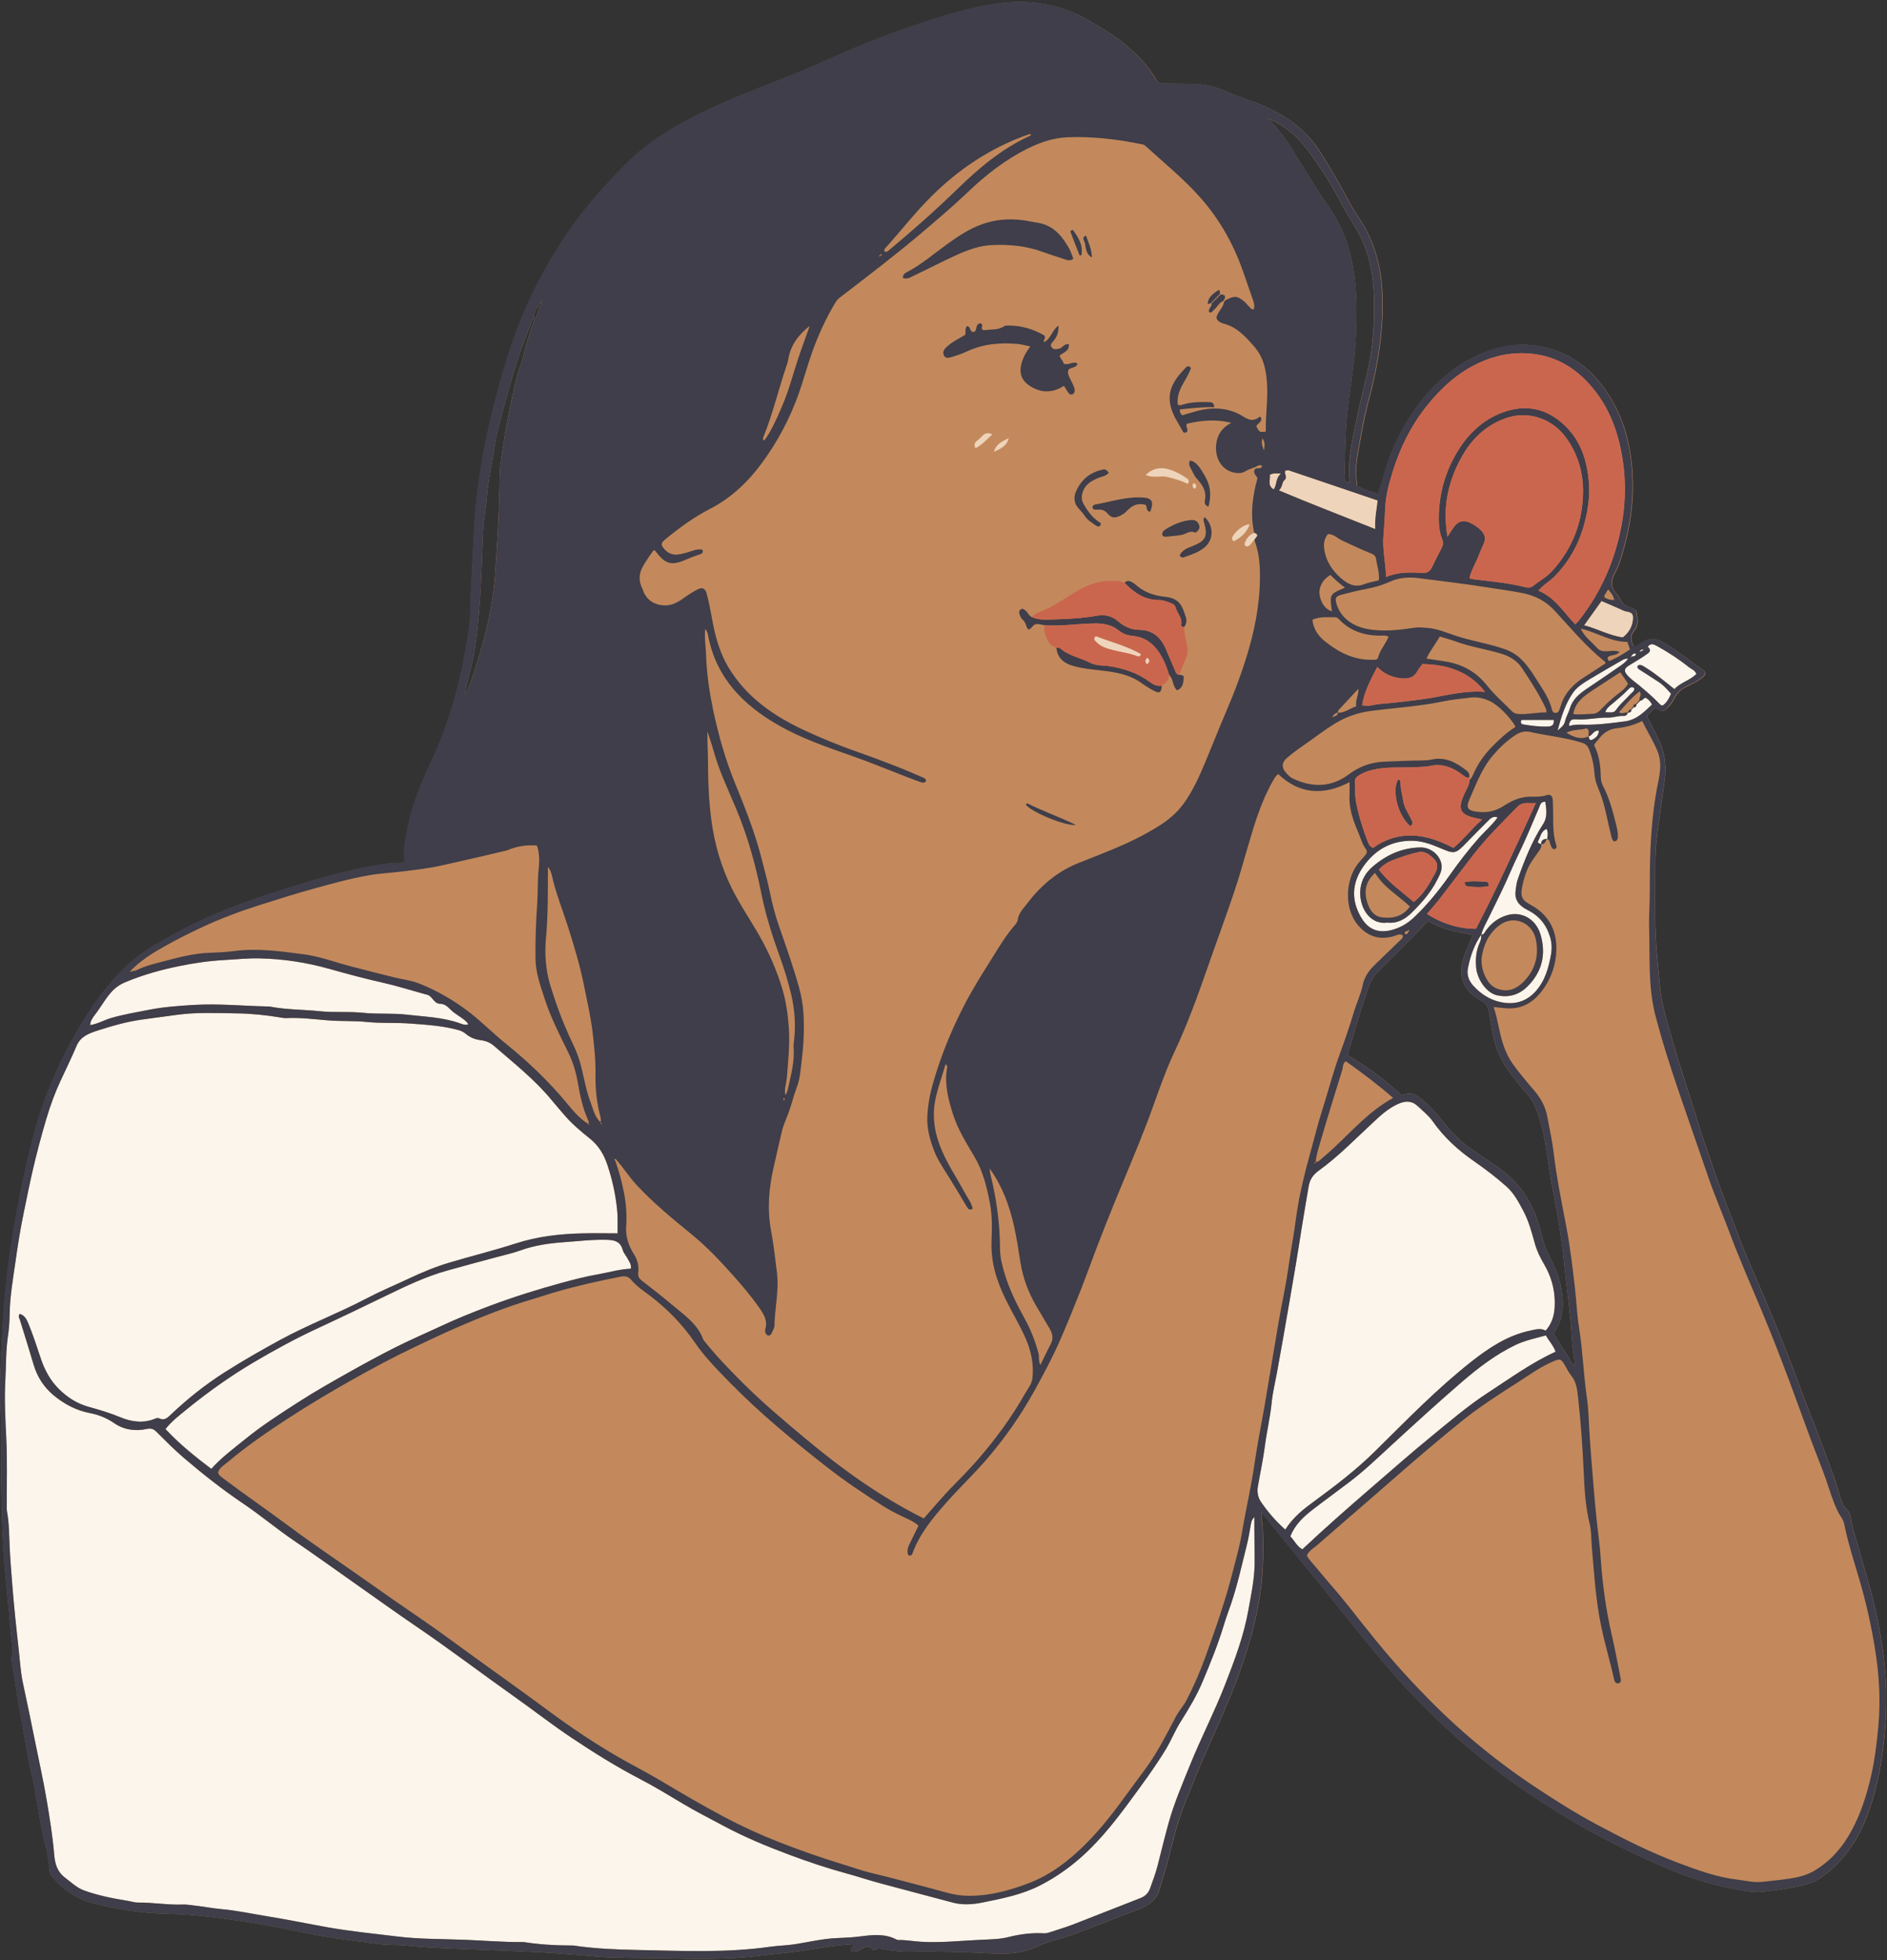
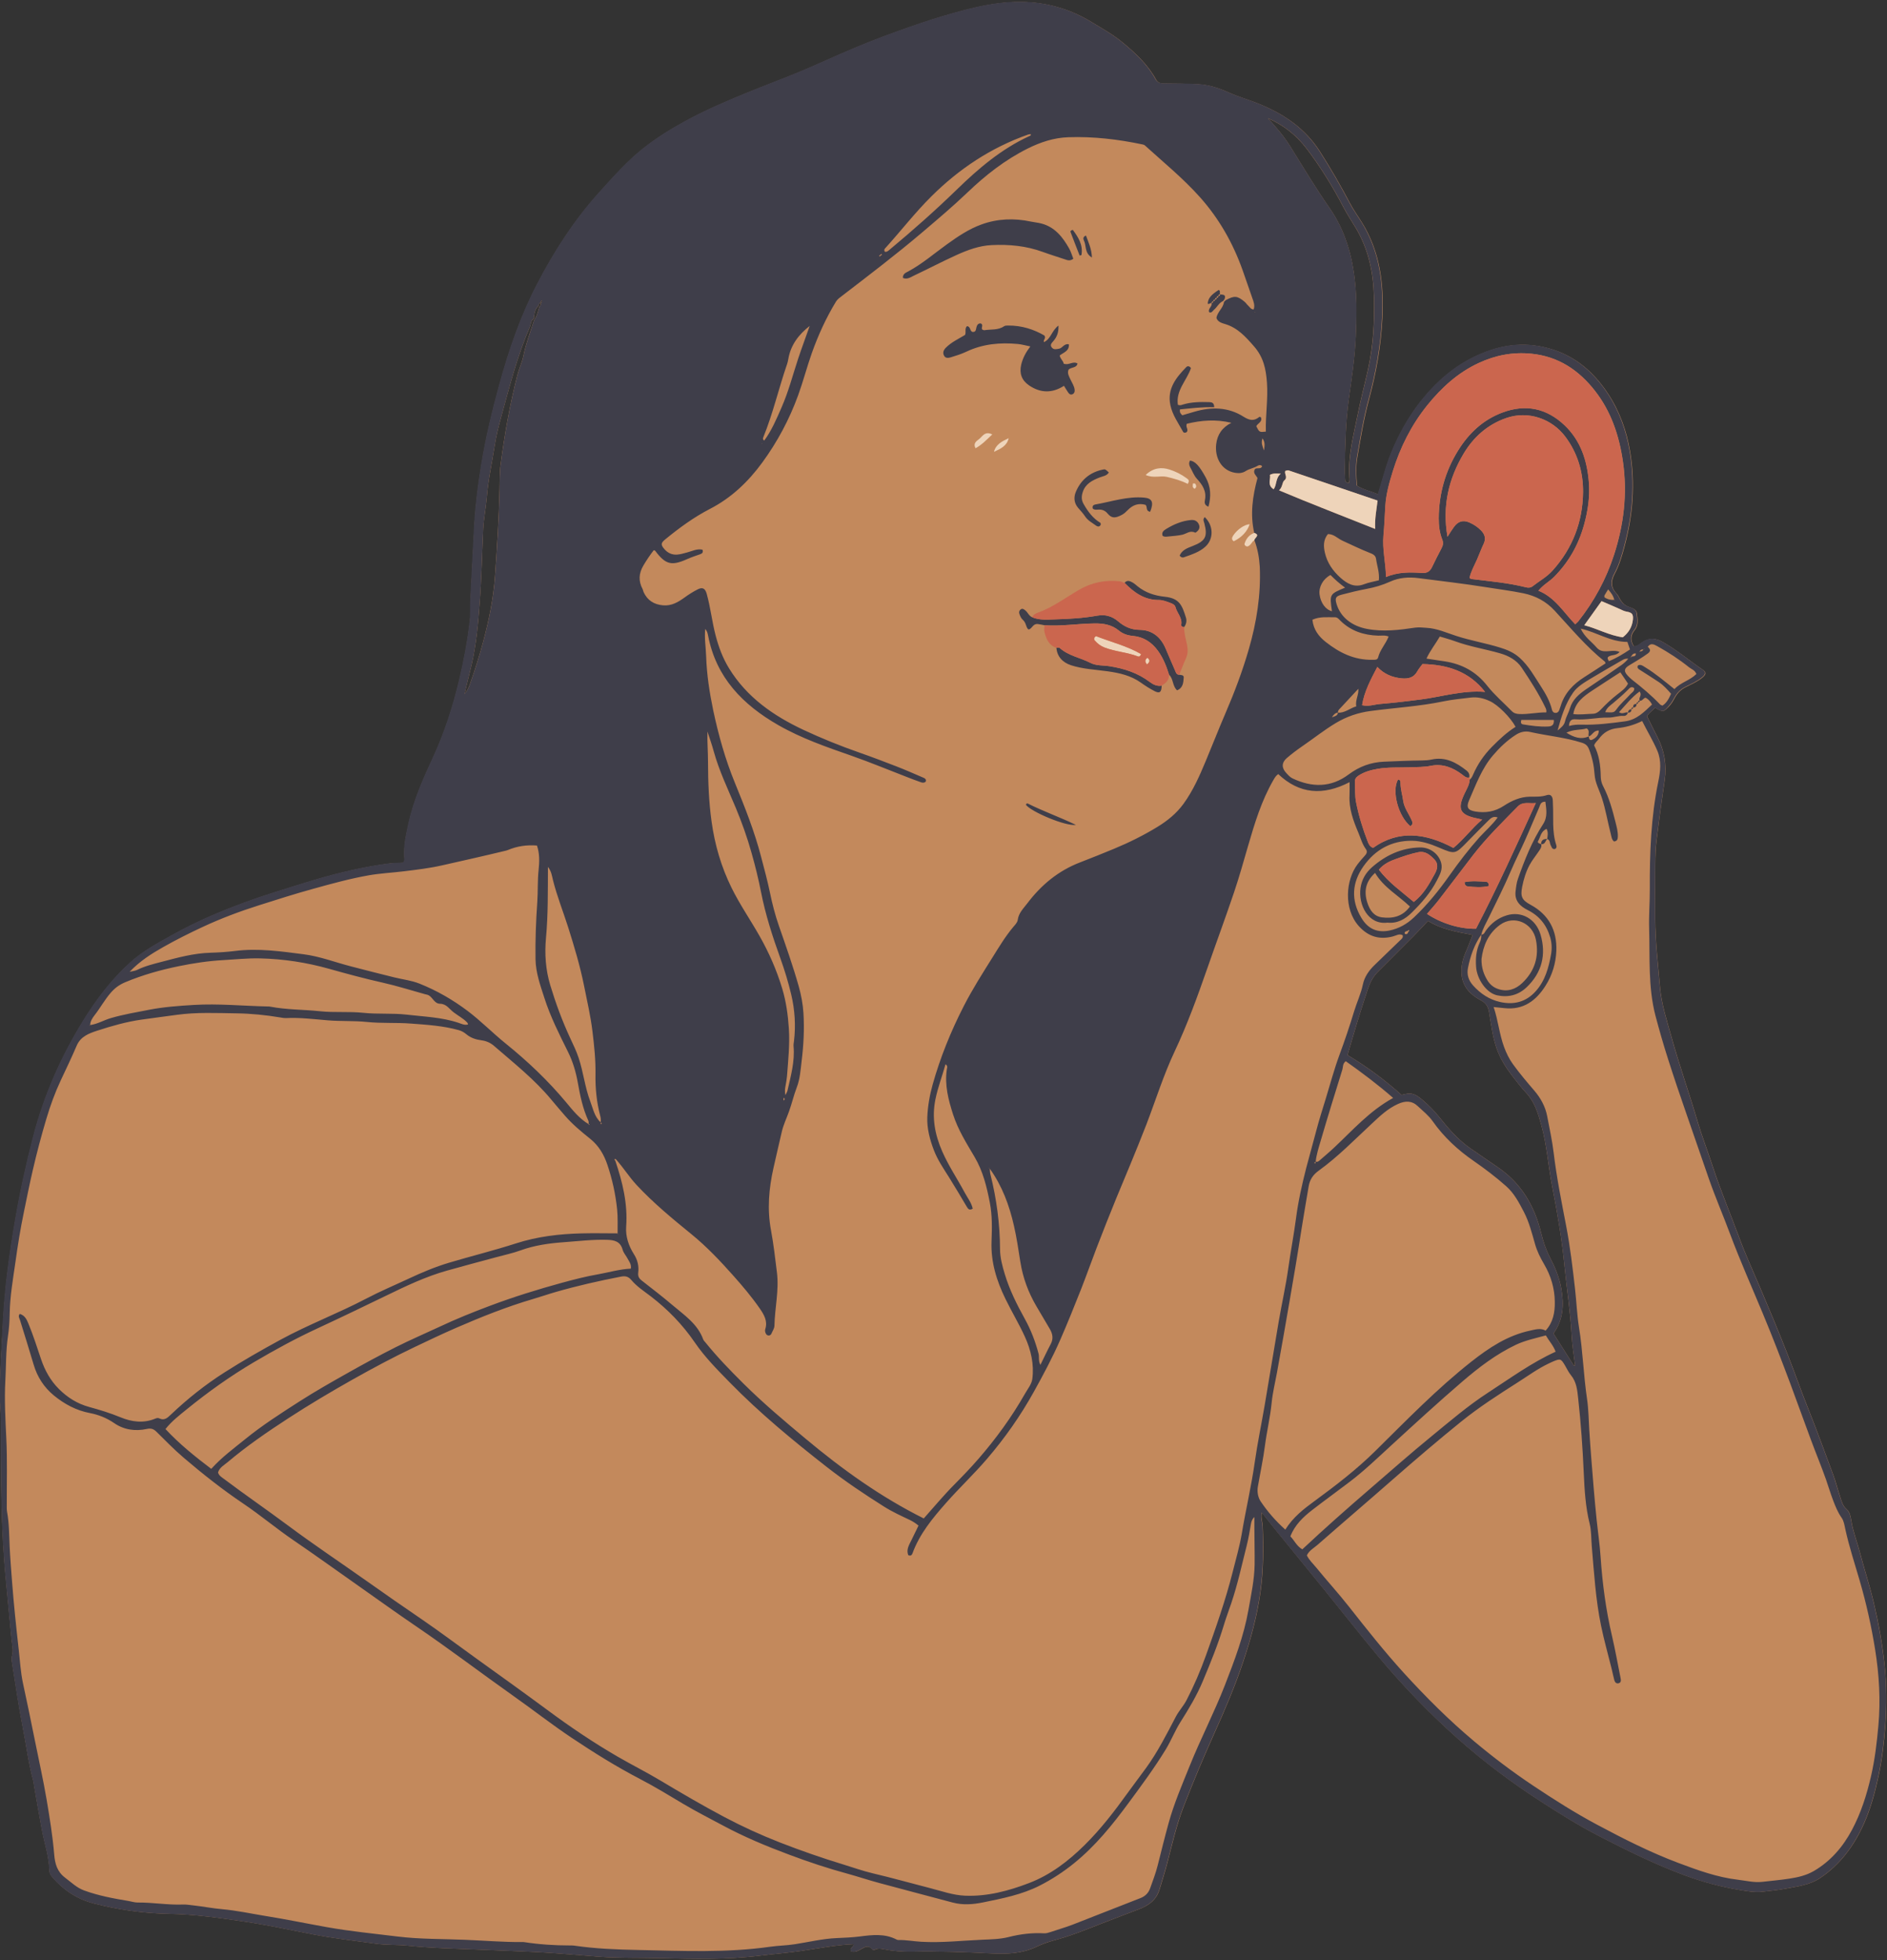
<svg xmlns="http://www.w3.org/2000/svg" fill="#000000" height="410.1" preserveAspectRatio="xMidYMid meet" version="1" viewBox="-0.0 -0.4 394.9 410.1" width="394.9" zoomAndPan="magnify">
  <rect x="-0.0" y="-0.4" width="394.9" height="410.1" fill="#333333" stroke="none" />
  <g id="change1_1">
    <path d="M394.39,347.87c-0.46-4.37-1.24-8.69-2.25-12.95c-0.84-3.57-2-7.06-2.93-10.61 c-0.56-2.12-1.36-4.16-1.74-6.33c-0.16-0.91-0.28-1.98-1.02-2.62c-0.84-0.73-1.05-1.69-1.36-2.62c-0.5-1.52-0.88-3.08-1.44-4.58 c-1.7-4.61-3.39-9.23-5.21-13.79c-1.54-3.85-2.9-7.77-4.42-11.63c-1.84-4.68-3.78-9.32-5.75-13.95c-1.44-3.38-2.98-6.72-4.25-10.16 c-1.85-5-3.92-9.91-5.58-14.98c-1.05-3.21-2.28-6.36-3.23-9.6c-1.73-5.85-3.77-11.61-5.41-17.49c-0.97-3.49-2.1-6.9-2.41-10.55 c-0.4-4.74-0.98-9.46-0.99-14.22c-0.01-3.81-0.03-7.62,0.01-11.43c0.01-1.6,0.06-3.22,0.25-4.81c0.52-4.24,1.1-8.47,1.72-12.7 c0.47-3.23-0.07-6.26-1.56-9.14c-0.73-1.41-1.43-2.84-2.13-4.25c0.39-0.77,1.1-1.15,1.68-1.78c1.66,0.95,1.76,0.93,2.95-0.34 c0.46-0.49,0.79-1.03,1.1-1.62c0.54-1.01,1.25-1.81,2.33-2.35c1.21-0.61,2.48-1.15,3.54-2.03c0.74-0.62,0.83-1.08,0.14-1.55 c-2.83-1.93-5.47-4.16-8.46-5.87c-1.44-0.82-2.84-0.95-4.28,0.08c-0.51,0.36-1.01,0.85-1.74,0.83c-0.77-1.2-0.75-2.31,0.17-3.43 c0.84-1.03,0.57-2.28,0.45-3.43c-0.11-0.99-1.12-1.15-1.85-1.45c-0.77-0.32-1.25-0.84-1.66-1.51c-0.24-0.4-0.42-0.88-0.74-1.21 c-1.26-1.3-1.2-2.66-0.4-4.16c0.99-1.84,1.56-3.85,2.09-5.84c0.83-3.15,1.41-6.34,1.62-9.62c0.22-3.41,0.07-6.79-0.49-10.12 c-0.73-4.35-2.21-8.48-4.69-12.2c-3.29-4.93-7.56-8.37-13.5-9.66c-5.21-1.14-10-0.11-14.64,2.19c-3.44,1.7-6.38,4.05-8.97,6.86 c-3.61,3.92-6.28,8.4-8.26,13.34c-1.09,2.73-1.78,5.58-2.68,8.45c-1.48-0.67-3.02-0.93-4.39-1.81c-0.2-2-0.29-4.03,0.06-6.02 c0.7-4.02,1.36-8.05,2.42-11.99c1.5-5.56,2.52-11.22,2.81-16.97c0.36-7.11-0.45-14-4.35-20.21c-0.82-1.3-1.72-2.57-2.44-3.93 c-1.93-3.67-4.01-7.25-6.24-10.75c-3.23-5.07-7.92-8.13-13.41-10.26c-1.87-0.73-3.81-1.27-5.65-2.11c-2.09-0.95-4.26-1.66-6.64-1.77 c-2.32-0.11-4.63-0.12-6.95-0.14c-0.76-0.01-1.31-0.11-1.73-0.89c-1.71-3.11-4.27-5.48-6.97-7.71c-2.02-1.67-4.3-2.93-6.52-4.28 c-3.86-2.35-8.05-3.73-12.58-4.09c-6.3-0.5-12.28,1.08-18.22,2.81c-3.18,0.93-6.31,2.03-9.44,3.14c-4.13,1.46-8.2,3.08-12.21,4.84 c-2.98,1.3-5.94,2.66-8.94,3.9c-3.56,1.47-7.17,2.8-10.73,4.26c-4.38,1.8-8.75,3.66-12.91,5.95c-3.07,1.68-6.03,3.52-8.78,5.71 c-3.36,2.67-6.15,5.85-9.02,9.01c-5.3,5.86-9.54,12.4-13.14,19.36c-3.47,6.69-5.92,13.8-7.91,21.08c-1.5,5.49-2.84,10.99-3.75,16.61 c-0.68,4.16-1.23,8.33-1.47,12.53c-0.3,5.28-0.54,10.57-0.82,15.86c-0.08,1.48,0.04,2.96-0.13,4.45c-0.49,4.18-1.26,8.29-2.24,12.39 c-1.32,5.55-3.07,10.97-5.47,16.13c-2.08,4.47-4.05,8.94-5.12,13.78c-0.5,2.27-1,4.52-0.89,6.86c0.02,0.45,0.19,0.96-0.26,1.34 c-1,0.05-2.02,0.04-3.01,0.17c-5.13,0.67-10.14,1.86-15.1,3.3c-2.9,0.85-5.77,1.78-8.66,2.68c-4.36,1.35-8.63,2.93-12.82,4.71 c-3,1.28-5.93,2.72-8.77,4.3c-3.05,1.7-6.14,3.36-8.75,5.74c-3.94,3.57-7.12,7.78-9.89,12.28c-4.62,7.51-8.13,15.49-10.37,24.06 c-1.5,5.75-2.76,11.53-3.77,17.38c-1.23,7.14-2.23,14.3-2.59,21.56C0.35,281.29,0,286.33,0,291.39c0,1.84,0.2,3.69,0.2,5.53 c0.02,11.23-0.05,22.46,1.08,33.66c0.4,4.01,0.74,8.02,1.14,12.03c0.12,1.17,0.43,2.31,0.08,3.5c-0.11,0.38-0.06,0.84,0.01,1.24 c0.74,4.56,1.38,9.14,2.27,13.68c0.74,3.72,1.18,7.51,2.2,11.18c0.08,0.28,0.09,0.59,0.14,0.88c0.55,3.15,1.08,6.31,1.68,9.45 c0.53,2.79,1.48,5.5,1.54,8.37c0.02,0.66,0.39,1.15,0.75,1.57c2.32,2.64,5.15,4.48,8.58,5.36c5.13,1.32,10.38,2.06,15.65,2.16 c5.49,0.1,10.88,0.88,16.26,1.69c4.68,0.71,9.32,1.72,13.97,2.62c4.37,0.85,8.79,1.33,13.2,1.95c2.19,0.31,4.4,0.17,6.57,0.4 c5.2,0.55,10.42,0.63,15.63,0.86c3.85,0.17,7.72,0.29,11.57,0.49c4.32,0.23,8.63,0.65,12.94,0.97c4.21,0.31,8.43,0.19,12.65,0.29 c7,0.17,14.02,0.35,21.01-0.52c2.82-0.35,5.67-0.57,8.48-0.98c3.68-0.53,7.34-1.26,11.07-1.42c0.07,0.56-0.99,0.76-0.52,1.52 c0.82,0.25,1.46-0.15,2.15-0.53c0.72-0.4,1.49-0.85,2.21,0.04c0.23,0.28,0.46,0.19,0.77,0.05c0.5-0.22,1.04-0.15,1.58-0.04 c1.98,0.39,3.98,0.57,6.01,0.53c5.59-0.11,11.17,0.09,16.76,0.37c3.16,0.16,6.28,0.02,9.23-1.37c1.16-0.55,2.39-1.01,3.63-1.34 c3.39-0.89,6.63-2.2,9.88-3.48c2.64-1.04,5.3-2.02,7.95-3.05c2.04-0.8,3.68-1.87,4.38-4.25c0.52-1.75,1.09-3.51,1.55-5.28 c1.05-4.01,1.96-8.07,3.46-11.94c2.01-5.19,4.16-10.32,6.45-15.39c2.22-4.92,4.33-9.86,6.04-14.98c1.58-4.73,2.88-9.5,3.58-14.46 c0.65-4.63,0.67-9.23,0.48-13.87c-0.03-0.85-0.42-1.68-0.19-2.84c0.98,1.23,1.8,2.28,2.64,3.32c3.59,4.41,7.18,8.81,10.76,13.22 c3.69,4.55,7.31,9.17,11.07,13.67c5.05,6.04,10.5,11.7,16.38,16.94c5.46,4.86,11.27,9.24,17.41,13.21c4.08,2.64,8.2,5.21,12.52,7.43 c5.79,2.98,11.62,5.86,17.74,8.12c3.8,1.4,7.68,2.44,11.66,3.09c1.51,0.25,3.05,0.52,4.6,0.34c1.59-0.18,3.19-0.34,4.76-0.63 c2.5-0.47,5.08-0.76,7.26-2.21c4.22-2.81,7.11-6.75,9.16-11.29c1.44-3.19,2.35-6.57,3.09-10c0.76-3.55,1.18-7.15,1.45-10.74 C394.86,356.31,394.83,352.09,394.39,347.87z M18.86,214.06c-0.02,0.01-0.04,0.01-0.06,0.01C18.82,214.07,18.84,214.07,18.86,214.06 C18.86,214.06,18.86,214.06,18.86,214.06z M18.87,214.06C18.87,214.06,18.87,214.06,18.87,214.06c0.01-0.56,0.24-1.06,0.53-1.5 C19.11,213,18.89,213.49,18.87,214.06z M113.19,63c0.03,0.3-0.04,0.57-0.31,0.76c-0.28,0.97-0.47,1.98-1.1,2.81 c-0.79,2.48-1.72,4.9-2.24,7.47c-0.28,1.38-0.91,2.67-1.27,4.06c-1.59,6.16-2.68,12.41-3.51,18.71c-0.23,1.7-0.18,3.44-0.22,5.16 c-0.14,6.06-0.52,12.11-0.95,18.16c-0.33,4.64-1.25,9.14-2.44,13.62c-0.81,3.04-1.76,6.02-2.8,8.98c-0.24,0.67-0.52,1.32-1.16,2.11 c0.52-2.25,1.05-4.23,1.51-6.2c1-4.3,1.36-8.65,1.69-13.02c0.39-5.09,0.49-10.2,0.73-15.3c0.11-2.3,0.59-4.58,0.77-6.88 c0.29-3.55,1.09-7.02,1.62-10.52c0.32-2.1,0.84-4.18,1.41-6.23c1.74-6.27,3.31-12.59,5.93-18.58c0.27-0.62,0.18-1.41,0.86-1.84 c0.09-0.97,0.19-1.94,0.95-2.67c0.1-0.25,0.1-0.57,0.45-0.64c0.05-0.16,0.11-0.32,0.17-0.47c0.04,0.03,0.12,0.06,0.13,0.1 C113.46,62.76,113.34,62.89,113.19,63z M309.99,195.14C309.99,195.14,309.99,195.14,309.99,195.14c-0.54,0.78-0.99,1.6-1.38,2.45 C308.99,196.74,309.45,195.92,309.99,195.14z M281.5,99.91c-0.01-0.65-0.11-1.31-0.09-1.96c0.1-4.98,0.17-9.94,0.86-14.91 c0.61-4.33,1.26-8.66,1.45-13.06c0.16-3.75,0.23-7.49-0.14-11.21c-0.56-5.61-2.08-10.97-5.36-15.67c-2.92-4.18-5.52-8.54-8.21-12.86 c-1.28-2.05-2.81-3.89-4.69-5.91c3.52,1.54,6.1,3.71,8.19,6.46c2.91,3.83,5.41,7.91,7.64,12.17c0.79,1.52,1.76,2.95,2.63,4.42 c2.58,4.35,3.6,9.11,3.74,14.11c0.16,5.24-0.12,10.43-1.27,15.57c-0.7,3.12-1.52,6.22-2.14,9.35c-0.84,4.23-2.01,8.43-1.73,12.82 c0.03,0.46,0.1,0.94-0.1,1.39C281.81,100.62,281.51,100.46,281.5,99.91z M329.33,285.26c-1.41-2.23-2.83-4.45-4.23-6.67 c2.09-2.9,2.21-6.07,1.64-9.38c-0.41-2.37-1.33-4.53-2.43-6.64c-0.82-1.58-1.36-3.26-1.79-5.01c-1.36-5.59-4.1-10.33-8.95-13.67 c-1.99-1.38-4-2.73-5.98-4.12c-2.5-1.76-4.47-4.05-6.36-6.42c-1.03-1.29-2.19-2.46-3.44-3.54c-1.72-1.48-2.47-1.69-4.49-1.13 c-3.47-3.12-7.21-5.9-11.3-8.33c0.69-2.36,1.35-4.68,2.06-6.99c0.69-2.26,1.43-4.51,2.17-6.76c0.45-1.37,1.08-2.64,2.12-3.67 c2.48-2.48,4.97-4.96,7.44-7.45c1-1.01,1.96-2.06,3.05-3.21c2.82,1.77,6.04,2.31,9.35,2.93c-0.51,1.28-0.95,2.48-1.47,3.65 c-0.68,1.55-1.02,3.19-0.83,4.83c0.28,2.42,1.87,4.06,3.93,5.15c1.11,0.59,1.58,1.24,1.8,2.51c0.45,2.56,0.72,5.16,1.6,7.65 c0.73,2.05,1.84,3.85,3.14,5.55c0.97,1.27,1.95,2.54,3.03,3.71c1.81,1.95,2.51,4.34,3.19,6.83c1.17,4.26,1.44,8.66,2.29,12.97 c1.05,5.35,1.98,10.75,2.51,16.18c0.49,4.96,1.27,9.89,1.53,14.88c0.11,2.06,0.47,4.1,0.72,6.15 C329.53,285.26,329.43,285.26,329.33,285.26z M336.78,125.02C336.78,125.02,336.78,125.02,336.78,125.02 c0.04,0.01,0.08,0.02,0.12,0.02c0,0,0,0,0,0C336.86,125.04,336.82,125.03,336.78,125.02z M337.41,125.11 C337.41,125.11,337.41,125.11,337.41,125.11c0.04,0,0.07,0,0.11,0.01c0,0,0,0,0,0C337.48,125.11,337.45,125.11,337.41,125.11z M337.82,125.11c0,0,0.01,0,0.01,0c0,0,0,0,0,0C337.83,125.11,337.83,125.11,337.82,125.11z M337.9,125.15 C337.9,125.15,337.9,125.15,337.9,125.15c0.03,0.05,0.07,0.09,0.1,0.14C337.97,125.25,337.93,125.2,337.9,125.15z M341.29,148.48 c0.09-0.12,0.14-0.28,0.13-0.5c0,0,0,0,0,0C341.43,148.2,341.38,148.36,341.29,148.48z M341.69,147.84 c0.05-0.06,0.07-0.13,0.09-0.22c0,0,0,0,0,0C341.76,147.71,341.73,147.78,341.69,147.84z M343.3,145.13 c-0.01,0.02-0.01,0.04-0.02,0.06C343.29,145.17,343.29,145.15,343.3,145.13C343.3,145.13,343.3,145.13,343.3,145.13z M343.26,145.27 c0,0,0-0.01,0.01-0.01C343.26,145.26,343.26,145.26,343.26,145.27C343.26,145.27,343.26,145.27,343.26,145.27z M343.17,146.18 c0.01,0,0.03-0.01,0.03-0.01l0,0L343.17,146.18C343.17,146.19,343.17,146.19,343.17,146.18 C343.17,146.19,343.17,146.18,343.17,146.18z M343.16,146.17C343.16,146.17,343.16,146.17,343.16,146.17 C343.16,146.17,343.16,146.17,343.16,146.17C343.16,146.17,343.16,146.17,343.16,146.17z M343.11,146.08 C343.11,146.08,343.11,146.08,343.11,146.08c0-0.01-0.01-0.01-0.01-0.02c0,0,0,0,0,0C343.1,146.06,343.11,146.07,343.11,146.08z M343.08,145.76c0,0,0-0.01,0-0.01c0,0,0,0,0,0C343.08,145.75,343.08,145.76,343.08,145.76 C343.08,145.76,343.08,145.76,343.08,145.76z M343.08,145.97C343.08,145.97,343.08,145.97,343.08,145.97c0-0.01,0-0.01,0-0.01 c0,0,0,0,0,0C343.07,145.96,343.07,145.96,343.08,145.97z M343.07,145.86c0,0,0,0.01,0,0.01 C343.07,145.87,343.07,145.87,343.07,145.86C343.07,145.86,343.07,145.86,343.07,145.86C343.07,145.86,343.07,145.86,343.07,145.86z M342.62,146.86c0.12-0.06,0.19-0.17,0.23-0.32c0,0,0,0,0,0C342.81,146.69,342.74,146.8,342.62,146.86z M343.2,146.19 c-0.02,0.11-0.07,0.2-0.14,0.26C343.13,146.39,343.18,146.3,343.2,146.19C343.2,146.19,343.2,146.19,343.2,146.19 C343.2,146.19,343.2,146.19,343.2,146.19c0.13,0.02,0.23,0,0.33-0.04C343.43,146.19,343.33,146.21,343.2,146.19z M343.56,135.83 c0.15-0.05,0.28-0.16,0.36-0.34c0,0,0,0,0,0C343.84,135.67,343.71,135.78,343.56,135.83z M343.95,135.47 C343.95,135.47,343.95,135.47,343.95,135.47c0.04-0.01,0.09-0.03,0.12-0.05C344.04,135.44,343.99,135.45,343.95,135.47z" fill="#c3895c" />
  </g>
  <g id="change2_1">
-     <path d="M129.25,257.64c-2.5,0-5-0.05-7.5,0.01c-4.7,0.11-9.31,0.65-13.83,2.11c-4.62,1.49-9.34,2.65-14,4.04 c-2.9,0.87-5.68,2.03-8.43,3.33c-2.95,1.39-5.96,2.65-8.85,4.16c-5.89,3.09-12.13,5.45-17.97,8.62c-3.96,2.15-7.88,4.39-11.69,6.82 c-4.07,2.59-7.81,5.57-11.3,8.89c-0.65,0.62-1.32,1.25-2.35,0.74c-0.28-0.14-0.58-0.07-0.86,0.05c-2.47,1.02-4.93,0.69-7.27-0.28 c-2.15-0.89-4.36-1.55-6.59-2.17c-2.47-0.68-4.53-1.98-6.32-3.77c-1.76-1.76-2.93-3.89-3.71-6.2c-0.85-2.53-1.66-5.06-2.68-7.53 c-0.35-0.86-0.79-1.69-1.79-1.96c-0.39,0.5-0.08,0.86,0.04,1.24c0.96,3.12,1.95,6.23,2.87,9.36c0.76,2.58,2.17,4.76,4.22,6.45 c2.21,1.82,4.67,3.15,7.58,3.7c1.78,0.33,3.5,1.02,5.06,2.1c2.05,1.41,4.42,1.74,6.82,1.22c0.91-0.2,1.43,0,2.03,0.59 c1.86,1.84,3.68,3.71,5.67,5.41c4.02,3.43,8.16,6.7,12.54,9.65c3.59,2.42,6.9,5.22,10.49,7.66c4.61,3.13,9.13,6.4,13.68,9.6 c3.98,2.8,7.92,5.64,11.94,8.37c6.92,4.7,13.57,9.77,20.4,14.6c4.07,2.88,7.99,5.96,12.14,8.72c4.64,3.1,9.36,6.05,14.32,8.63 c3.1,1.61,6.09,3.44,9.09,5.23c2.7,1.62,5.51,3.02,8.28,4.51c4.45,2.39,9.11,4.33,13.83,6.09c3.99,1.49,8.04,2.85,12.16,3.97 c2.23,0.61,4.43,1.34,6.66,1.95c5.14,1.39,10.3,2.73,15.45,4.11c2.12,0.57,4.24,0.39,6.35-0.04c4.06-0.83,8.13-1.62,11.87-3.53 c2.55-1.3,4.92-2.86,7.14-4.65c4.46-3.61,8.02-8.02,11.41-12.61c2.71-3.68,5.43-7.33,7.81-11.24c1.14-1.88,1.94-3.94,3.12-5.8 c1.72-2.7,3.36-5.44,4.6-8.41c1.62-3.88,3.22-7.77,4.43-11.81c0.46-1.53,1.03-3.02,1.54-4.53c1.35-4,2.24-8.11,3.26-12.18 c0.36-1.43,0.6-2.9,0.85-4.36c0.09-0.53,0.23-1.02,0.73-1.5c0,0.77,0,1.53,0,2.3c-0.01,2.54,0.08,5.07,0.05,7.61 c-0.04,3.24-0.73,6.36-1.29,9.5c-0.96,5.45-2.91,10.6-4.92,15.74c-2.24,5.76-5.1,11.24-7.4,16.97c-1.57,3.9-3.24,7.76-4.37,11.84 c-0.82,2.97-1.56,5.95-2.31,8.94c-0.4,1.61-1.01,3.16-1.56,4.73c-0.35,0.99-1.01,1.69-2.04,2.09c-4.76,1.84-9.49,3.74-14.25,5.58 c-1.49,0.58-3.04,1-4.55,1.52c-0.46,0.16-0.9,0.3-1.39,0.27c-2.51-0.14-4.99,0.17-7.4,0.78c-1.81,0.46-3.67,0.48-5.47,0.56 c-4.27,0.18-8.54,0.68-12.82,0.43c-1.6-0.09-3.18-0.4-4.78-0.37c-0.12,0-0.24-0.02-0.35-0.08c-2.51-1.32-5.13-0.98-7.79-0.65 c-1.58,0.2-3.2,0.26-4.78,0.33c-2.99,0.13-5.86,0.84-8.79,1.29c-1.7,0.26-3.41,0.28-5.12,0.52c-9.16,1.3-18.39,0.86-27.59,0.68 c-4.48-0.09-9-0.26-13.46-0.92c-0.29-0.04-0.59-0.03-0.89-0.03c-3.21,0-6.4-0.21-9.57-0.7c-0.12-0.02-0.24-0.01-0.36-0.01 c-3.98,0.03-7.95-0.31-11.92-0.47c-4.74-0.19-9.5-0.11-14.21-0.69c-4.93-0.6-9.87-1.07-14.78-1.96c-4.31-0.78-8.6-1.66-12.92-2.35 c-2.98-0.48-5.92-1.14-8.94-1.4c-2-0.18-3.98-0.57-5.99-0.79c-0.76-0.09-1.53-0.22-2.29-0.19c-3.15,0.12-6.28-0.45-9.43-0.42 c-0.64,0.01-1.28-0.22-1.92-0.32c-3.16-0.52-6.3-1.11-9.32-2.21c-1.52-0.55-2.68-1.7-3.96-2.66c-1.68-1.26-2.12-2.93-2.29-4.9 c-0.32-3.83-0.94-7.63-1.58-11.42c-0.71-4.21-1.67-8.36-2.49-12.54c-0.78-3.95-1.62-7.88-2.46-11.82c-0.49-2.29-0.63-4.68-0.89-7.04 c-0.52-4.71-1.03-9.42-1.39-14.13c-0.19-2.48-0.4-4.96-0.51-7.45c-0.11-2.41-0.1-4.86-0.54-7.26c-0.1-0.52-0.06-1.07-0.06-1.6 c-0.02-4.58,0.13-9.17-0.1-13.75c-0.2-4.04-0.43-8.08-0.2-12.11c0.17-3.07,0.09-6.16,0.54-9.23c0.23-1.57,0.34-3.2,0.37-4.78 c0.06-3.64,0.7-7.19,1.2-10.77c0.49-3.46,1.03-6.91,1.74-10.32c0.63-3.01,1.22-6.04,1.92-9.04c0.84-3.58,1.78-7.13,2.82-10.64 c0.81-2.72,1.78-5.41,2.99-7.99c1.13-2.42,2.3-4.81,3.34-7.27c0.82-1.95,2.59-2.6,4.29-3.15c3.03-0.99,6.12-1.88,9.3-2.32 c2.46-0.34,4.92-0.66,7.38-1c4.14-0.57,8.31-0.37,12.46-0.31c3.07,0.04,6.15,0.35,9.19,0.86c0.41,0.07,0.83,0.15,1.23,0.13 c2.92-0.14,5.82,0.23,8.71,0.47c2.73,0.23,5.47,0.06,8.18,0.34c3.09,0.32,6.18,0.1,9.25,0.34c3.36,0.26,6.73,0.46,10.01,1.38 c0.61,0.17,1.12,0.49,1.54,0.84c0.96,0.81,2.06,1.13,3.24,1.29c0.97,0.13,1.83,0.52,2.56,1.15c4.16,3.61,8.51,7.03,12.04,11.31 c0.9,1.09,1.84,2.17,2.76,3.24c1.6,1.86,3.46,3.39,5.35,4.91c1.77,1.43,2.87,3.3,3.58,5.42c1.02,3.04,1.71,6.17,2.04,9.35 C129.31,254.29,129.22,255.97,129.25,257.64L129.25,257.64z M275.08,313.66c4.45-3.26,8.82-6.61,12.75-10.5 c6.51-6.42,12.88-13,20.09-18.68c3.71-2.92,7.59-5.49,12.31-6.49c1.11-0.24,2.19-0.58,3.22,0.01c1.59-1.77,1.94-3.8,1.92-5.99 c-0.03-2.86-0.81-5.47-2.25-7.93c-0.78-1.33-1.46-2.68-1.89-4.2c-0.65-2.27-1.23-4.59-2.33-6.71c-1.01-1.94-2.03-3.9-3.7-5.38 c-2.17-1.93-4.49-3.68-6.88-5.34c-3.28-2.27-6.17-4.95-8.5-8.25c-0.84-1.2-2.05-2.15-3.13-3.17c-1.24-1.17-2.61-1.14-4.12-0.46 c-2.17,0.97-3.84,2.58-5.52,4.15c-3.61,3.35-7.05,6.9-11.06,9.79c-1.21,0.87-1.89,1.87-2.13,3.3c-0.5,3.04-1.05,6.06-1.52,9.1 c-0.77,4.97-1.61,9.93-2.47,14.88c-0.87,5.01-1.73,10.03-2.65,15.03c-0.39,2.1-0.9,4.18-1.11,6.3c-0.3,3.01-1.01,5.95-1.4,8.94 c-0.37,2.87-0.99,5.71-1.48,8.57c-0.19,1.09,0.02,2.25,0.58,3.09c1.41,2.11,3.08,4.04,5.15,5.91 C270.63,316.98,272.84,315.3,275.08,313.66z M131.36,262.94c-0.32-0.63-0.86-1.19-1.04-1.86c-0.48-1.72-1.65-2.04-3.24-2.09 c-3.04-0.09-6.05,0.28-9.07,0.5c-3.06,0.22-6.12,0.64-9.06,1.71c-1.66,0.6-3.41,0.97-5.13,1.44c-3.43,0.93-6.87,1.83-10.29,2.8 c-4.42,1.24-8.56,3.22-12.66,5.21c-4.8,2.32-9.6,4.64-14.44,6.88c-4.58,2.12-8.99,4.53-13.33,7.09c-4.91,2.9-9.54,6.2-13.96,9.79 c-1.56,1.27-3.17,2.49-4.5,4.17c2.92,3.15,6.23,5.79,9.58,8.33c2.22-2.46,4.72-4.28,7.11-6.22c3.59-2.92,7.49-5.41,11.37-7.9 c3.29-2.11,6.7-4.04,10.11-5.96c3.3-1.86,6.64-3.68,10.02-5.38c3.02-1.52,6.13-2.85,9.19-4.28c3.44-1.62,6.96-3.04,10.51-4.37 c4.95-1.86,9.99-3.43,15.08-4.82c2.51-0.68,5.03-1.34,7.6-1.78c2.26-0.39,4.47-1.05,6.81-1.15 C132.17,264.11,131.67,263.55,131.36,262.94z M18.87,214.06c1.55-0.21,2.88-1.04,4.37-1.47c2.63-0.76,5.3-1.21,7.97-1.73 c3.09-0.6,6.22-0.82,9.34-1.01c5.16-0.31,10.32,0.21,15.48,0.32c0.18,0,0.36,0,0.53,0.04c3.44,0.66,6.95,0.59,10.42,0.96 c3,0.32,6.04,0.01,9.07,0.33c3,0.32,6.04,0.03,9.06,0.38c3.64,0.43,7.32,0.53,10.84,1.71c0.6,0.2,1.27,0.56,2.01,0.34 c-0.08-0.19-0.1-0.32-0.18-0.39c-0.82-0.88-1.9-1.42-2.84-2.14c-0.9-0.69-1.52-1.79-2.87-1.8c-1.31-0.02-1.56-1.66-2.75-1.91 c-0.12-0.02-0.23-0.05-0.35-0.08c-2.97-0.82-5.91-1.76-8.91-2.43c-3.75-0.84-7.46-1.84-11.15-2.88c-4.76-1.34-9.59-2.08-14.53-2.19 c-2.56-0.06-5.09,0.22-7.64,0.36c-3.14,0.17-6.24,0.64-9.31,1.27c-3.83,0.78-7.6,1.84-11.22,3.36c-1.17,0.49-2.12,1.16-2.97,2.13 c-1.31,1.48-2.23,3.22-3.44,4.76C19.36,212.56,18.89,213.24,18.87,214.06L18.87,214.06z M286.66,311.13 c4.26-3.67,8.47-7.4,12.83-10.96c3.9-3.19,7.71-6.47,11.95-9.22c4.61-2.99,9.05-6.24,14.1-8.54c-0.47-1.3-1.37-2.24-2.05-3.41 c-2.18,0.6-4.31,1.03-6.31,1.98c-4.1,1.96-7.68,4.69-11.1,7.62c-5.08,4.36-10.01,8.89-14.94,13.41c-2.84,2.6-5.61,5.28-8.68,7.61 c-2.59,1.97-5.23,3.88-7.81,5.87c-1.93,1.49-3.69,3.15-4.62,5.56c0.86,0.83,1.3,2,2.51,2.7 C277.21,319.38,281.91,315.22,286.66,311.13z M310.98,194.26c1.11-1.51,2.49-2.59,4.35-3.16c3.03-0.93,6.07,0.7,7.06,4.02 c1.24,4.18,0.3,8.01-2.95,11.07c-1.7,1.6-3.79,2.14-6.11,1.65c-2.27-0.48-4.23-3.38-4.42-5.92c-0.13-1.74,0-3.45,0.74-5.06 c0.26-0.56,0.38-1.12,0.34-1.73c-1.47,2.13-2.31,4.53-2.8,7.04c-0.26,1.33,0.13,2.56,1.08,3.62c1.56,1.73,3.4,2.95,5.68,3.46 c2.89,0.64,5.42-0.02,7.42-2.25c1.98-2.2,2.73-4.96,3.22-7.77c0.2-1.15,0.16-2.35-0.19-3.53c-0.76-2.6-2.28-4.49-4.72-5.7 c-1.56-0.78-2.76-1.92-2.52-3.9c0.1-0.88,0.2-1.78,0.49-2.61c1.4-3.97,2.95-7.89,5.26-11.44c1.01-1.55,0.68-3.1,0.49-4.71 c-1-0.03-1.08,0.68-1.29,1.17c-1,2.28-1.93,4.58-2.95,6.85c-0.96,2.16-2.05,4.27-2.98,6.45c-1.42,3.32-3.05,6.54-4.63,9.78 c-0.57,1.16-1.25,2.29-1.56,3.56C310.59,195.16,310.71,194.63,310.98,194.26z M311.48,171.28c-1.47,1.47-2.94,2.94-4.39,4.43 c-2.55,2.64-2.59,2.65-5.95,1.21c-1.81-0.77-3.69-1.4-5.65-1.42c-4.28-0.03-7.67,1.85-10.12,5.31c-2.47,3.48-2.66,7.17-0.45,10.84 c1.45,2.43,3.49,3.12,5.88,2.63c1.93-0.4,3.63-1.34,5.1-2.73c2.82-2.66,5.23-5.64,7.46-8.8c1.94-2.75,3.99-5.42,6.24-7.95 c1.25-1.4,2.69-2.63,3.82-4.2C312.5,170.26,311.98,170.77,311.48,171.28z M284.74,185.32c0.26-1.71,1.08-3.11,2.36-4.25 c2.88-2.54,6.21-4.09,10.08-4.17c2.13-0.04,3.91,1.38,4.42,3.2c0.39,1.4-0.3,2.57-0.88,3.69c-1.3,2.55-3.19,4.69-5.22,6.7 c-1.45,1.44-3.11,2.35-5.16,2.13C286.34,193.15,284.2,188.89,284.74,185.32z M353.48,139.22c-2.08-1.67-4.31-3.13-6.65-4.42 c-0.66-0.36-1.38-0.77-2.01,0.12c0.56,0.51,0.7,0.9-0.01,1.42c-1.25,0.91-2.58,1.68-3.9,2.48c-1.08,0.66-1.12,1.22-0.28,2.13 c0.28,0.3,0.58,0.6,0.9,0.86c2.06,1.6,4.06,3.28,5.87,5.17c0.11,0.12,0.3,0.15,0.5,0.25c0.89-0.58,1.34-1.45,1.8-2.48 c-0.78-0.9-1.57-1.78-2.55-2.44c-1.32-0.89-2.68-1.72-4.02-2.59c-0.29-0.19-0.62-0.4-0.36-0.9c0.61-0.3,1.06,0.11,1.57,0.42 c2.12,1.29,4.01,2.9,6.07,4.54c1.29-1.42,3.21-1.8,4.59-3.16C354.68,139.77,353.97,139.61,353.48,139.22z M343.2,146.18 c-0.04,0.2-0.16,0.33-0.37,0.37l0.01-0.01c-0.04,0.2-0.16,0.33-0.37,0.37l0.01-0.01c0,0.48-0.23,0.74-0.72,0.73l0.01-0.01 c-0.03,0.21-0.15,0.34-0.37,0.37l0.01-0.01c0.02,0.5-0.22,0.74-0.72,0.72l0.01-0.02c-0.14,0.45-0.47,0.74-0.92,0.71 c-1.09-0.08-2.1,0.37-3.18,0.35c-2.32-0.05-4.6,0.55-6.92,0.36c-0.86-0.07-1.29,0.36-1.33,1.4c0.93-0.27,1.8-0.3,2.68-0.28 c3.04,0.09,6.03-0.29,9.03-0.69c2.51-0.34,4.02-1.99,5.67-3.52c-0.38-0.72-0.8-1.12-1.33-1.42c-0.51,0.01-0.67,0.72-1.23,0.6 L343.2,146.18z M339.41,137.76c-2.16,1.25-4.32,2.48-6.45,3.77c-1.37,0.83-2.85,1.68-3.75,2.96c-1.66,2.36-2.5,5.14-3.26,7.94 c0.67-0.56,1.37-1.02,1.58-1.98c0.21-0.91,0.74-1.74,1-2.65c0.54-1.84,1.89-2.96,3.36-3.98c1.94-1.35,3.94-2.63,5.87-4 c0.98-0.7,2.08-1.27,2.98-2.38C340.11,137.34,339.75,137.56,339.41,137.76z M318.74,151.16c1.74,0.28,3.49,0.53,5.26,0.44 c0.91-0.04,1.25-0.46,1.17-1.38c-2.32,0-4.58,0-6.8,0C318.2,150.76,318.3,151.09,318.74,151.16z M340.64,143.97 c-0.96,0.96-1.98,1.85-3.03,2.72c-0.62,0.52-1.39,1-1.67,1.93c1.75,0.07,1.82,0.11,2.37-0.64c0.84-1.17,1.94-2.07,2.88-3.13 c0.33-0.37,0.91-0.61,0.8-1.28C341.35,143.08,340.99,143.62,340.64,143.97z M323.66,173.02c-1.23,0.51-1.27,1.72-1.79,2.57 c-0.21,0.35,0.35,0.51,0.67,0.64c0,0-0.03-0.01-0.03-0.01c0-0.83,0.5-1.1,1.24-1.09c0,0,0.03,0.01,0.03,0.01 C323.88,174.46,324.04,173.77,323.66,173.02z M332.49,153.67c0.03,0.46,0.18,0.95,0.72,0.69c0.72-0.35,1.35-0.87,1.39-1.91 c-1.1-0.1-1.35,1-2.11,1.23C332.48,153.68,332.49,153.67,332.49,153.67z M341.46,136.95c0.37-0.05,0.85,0.08,0.9-0.62 c-0.51-0.09-0.76,0.18-0.96,0.55L341.46,136.95z M343.25,135.88c0.3,0,0.55-0.1,0.67-0.4l0.01,0.01c-0.31-0.03-0.58,0.03-0.75,0.33 L343.25,135.88z M18.87,214.06c-0.04,0.01-0.1,0.02-0.13,0.04c-0.02,0.02-0.02,0.06-0.03,0.1 C18.77,214.16,18.82,214.11,18.87,214.06C18.87,214.06,18.87,214.06,18.87,214.06z M341.4,136.89c-0.05,0.07-0.11,0.14-0.16,0.21 c0.11,0.04,0.19-0.01,0.23-0.15C341.46,136.95,341.4,136.89,341.4,136.89z M343.18,135.82c-0.05,0.07-0.11,0.13-0.16,0.2 c0.07-0.05,0.15-0.09,0.22-0.14C343.25,135.88,343.18,135.81,343.18,135.82z M343.92,135.48c0.05-0.02,0.11-0.03,0.15-0.06 c0.02-0.02,0.02-0.07,0.02-0.11c-0.05,0.06-0.11,0.12-0.16,0.18C343.93,135.49,343.92,135.48,343.92,135.48z M129.25,257.64 c0.01,0.04,0.02,0.09,0.04,0.12c0.02,0.02,0.06,0.02,0.1,0.03C129.34,257.74,129.29,257.69,129.25,257.64 C129.25,257.63,129.25,257.64,129.25,257.64z" fill="#fcf5eb" />
-   </g>
+     </g>
  <g id="change3_1">
    <path d="M346.35,147.69c-0.58,0.63-1.29,1.01-1.68,1.78c0.7,1.4,1.4,2.83,2.13,4.25c1.49,2.88,2.03,5.91,1.56,9.14 c-0.62,4.23-1.2,8.46-1.72,12.7c-0.2,1.59-0.24,3.2-0.25,4.81c-0.03,3.81-0.02,7.62-0.01,11.43c0.01,4.76,0.59,9.48,0.99,14.22 c0.31,3.65,1.44,7.06,2.41,10.55c1.64,5.88,3.68,11.63,5.41,17.49c0.95,3.24,2.18,6.39,3.23,9.6c1.66,5.07,3.74,9.98,5.58,14.98 c1.27,3.44,2.82,6.78,4.25,10.16c1.97,4.63,3.91,9.27,5.75,13.95c1.52,3.86,2.88,7.78,4.42,11.63c1.82,4.56,3.51,9.18,5.21,13.79 c0.55,1.5,0.93,3.06,1.44,4.58c0.31,0.94,0.53,1.9,1.36,2.62c0.74,0.64,0.86,1.7,1.02,2.62c0.38,2.17,1.18,4.21,1.74,6.33 c0.93,3.55,2.09,7.04,2.93,10.61c1,4.27,1.78,8.58,2.25,12.95c0.45,4.21,0.48,8.44,0.16,12.64c-0.27,3.59-0.69,7.19-1.45,10.74 c-0.74,3.43-1.65,6.81-3.09,10c-2.05,4.55-4.94,8.49-9.16,11.29c-2.19,1.46-4.76,1.74-7.26,2.21c-1.57,0.29-3.17,0.45-4.76,0.63 c-1.55,0.17-3.09-0.1-4.6-0.34c-3.98-0.65-7.86-1.68-11.66-3.09c-6.13-2.26-11.96-5.14-17.74-8.12c-4.32-2.22-8.44-4.79-12.52-7.43 c-6.13-3.96-11.95-8.34-17.41-13.21c-5.88-5.24-11.33-10.9-16.38-16.94c-3.76-4.5-7.38-9.11-11.07-13.67 c-3.58-4.41-7.18-8.81-10.76-13.22c-0.84-1.04-1.66-2.09-2.64-3.32c-0.23,1.16,0.15,1.99,0.19,2.84c0.18,4.63,0.17,9.24-0.48,13.87 c-0.7,4.97-1.99,9.73-3.58,14.46c-1.71,5.12-3.82,10.07-6.04,14.98c-2.29,5.07-4.44,10.21-6.45,15.39 c-1.5,3.86-2.41,7.92-3.46,11.94c-0.46,1.77-1.04,3.53-1.55,5.28c-0.7,2.38-2.33,3.45-4.38,4.25c-2.64,1.03-5.31,2.01-7.95,3.05 c-3.25,1.28-6.49,2.6-9.88,3.48c-1.24,0.32-2.47,0.79-3.63,1.34c-2.95,1.38-6.07,1.53-9.23,1.37c-5.58-0.28-11.17-0.49-16.76-0.37 c-2.03,0.04-4.03-0.14-6.01-0.53c-0.53-0.1-1.08-0.18-1.58,0.04c-0.3,0.14-0.54,0.23-0.77-0.05c-0.72-0.9-1.5-0.44-2.21-0.04 c-0.68,0.38-1.33,0.78-2.15,0.53c-0.46-0.75,0.59-0.96,0.52-1.52c-3.73,0.16-7.38,0.89-11.07,1.42c-2.8,0.41-5.65,0.63-8.48,0.98 c-6.99,0.87-14.01,0.69-21.01,0.52c-4.21-0.11-8.44,0.01-12.65-0.29c-4.31-0.32-8.62-0.74-12.94-0.97 c-3.85-0.2-7.71-0.32-11.57-0.49c-5.21-0.23-10.43-0.31-15.63-0.86c-2.17-0.23-4.38-0.09-6.57-0.4c-4.4-0.62-8.83-1.1-13.2-1.95 c-4.65-0.9-9.29-1.91-13.97-2.62c-5.39-0.81-10.78-1.59-16.26-1.69c-5.27-0.1-10.51-0.84-15.65-2.16c-3.43-0.88-6.26-2.72-8.58-5.36 c-0.37-0.42-0.74-0.91-0.75-1.57c-0.07-2.87-1.01-5.58-1.54-8.37c-0.6-3.14-1.12-6.3-1.68-9.45c-0.05-0.29-0.06-0.6-0.14-0.88 c-1.01-3.67-1.46-7.45-2.2-11.18c-0.9-4.53-1.54-9.11-2.27-13.68c-0.07-0.41-0.12-0.86-0.01-1.24c0.35-1.19,0.04-2.33-0.08-3.5 c-0.4-4.01-0.73-8.02-1.14-12.03c-1.13-11.2-1.06-22.43-1.08-33.66c0-1.84-0.2-3.69-0.2-5.53c0-5.06,0.35-10.1,0.6-15.15 c0.36-7.25,1.36-14.41,2.59-21.56c1.01-5.85,2.27-11.63,3.77-17.38c2.24-8.57,5.75-16.55,10.37-24.06c2.77-4.5,5.95-8.71,9.89-12.28 c2.61-2.37,5.7-4.04,8.75-5.74c2.84-1.58,5.77-3.02,8.77-4.3c4.19-1.78,8.46-3.36,12.82-4.71c2.88-0.89,5.76-1.83,8.66-2.68 c4.96-1.45,9.98-2.63,15.1-3.3c1-0.13,2.01-0.11,3.01-0.17c0.45-0.38,0.28-0.89,0.26-1.34c-0.11-2.34,0.39-4.58,0.89-6.86 c1.07-4.84,3.05-9.31,5.12-13.78c2.39-5.16,4.14-10.57,5.47-16.13c0.98-4.1,1.75-8.21,2.24-12.39c0.18-1.49,0.06-2.97,0.13-4.45 c0.28-5.28,0.52-10.57,0.82-15.86c0.24-4.2,0.79-8.37,1.47-12.53c0.91-5.62,2.25-11.12,3.75-16.61c1.99-7.28,4.44-14.39,7.91-21.08 c3.61-6.95,7.84-13.5,13.14-19.36c2.87-3.16,5.66-6.34,9.02-9.01c2.75-2.19,5.71-4.02,8.78-5.71c4.16-2.29,8.53-4.14,12.91-5.95 c3.56-1.46,7.17-2.8,10.73-4.26c3-1.24,5.96-2.59,8.94-3.9c4.01-1.76,8.07-3.37,12.21-4.84c3.13-1.11,6.27-2.21,9.44-3.14 c5.94-1.74,11.92-3.31,18.22-2.81c4.53,0.36,8.72,1.74,12.58,4.09c2.22,1.35,4.5,2.61,6.52,4.28c2.71,2.23,5.26,4.6,6.97,7.71 c0.43,0.78,0.97,0.88,1.73,0.89c2.32,0.02,4.63,0.03,6.95,0.14c2.38,0.11,4.56,0.82,6.64,1.77c1.84,0.84,3.78,1.38,5.65,2.11 c5.49,2.13,10.18,5.19,13.41,10.26c2.23,3.5,4.31,7.08,6.24,10.75c0.71,1.36,1.62,2.62,2.44,3.93c3.9,6.21,4.71,13.11,4.35,20.21 c-0.29,5.75-1.31,11.4-2.81,16.97c-1.07,3.94-1.73,7.98-2.42,11.99c-0.34,1.98-0.25,4.02-0.06,6.02c1.38,0.88,2.92,1.14,4.39,1.81 c0.9-2.86,1.58-5.71,2.68-8.45c1.98-4.94,4.66-9.42,8.26-13.34c2.59-2.81,5.53-5.16,8.97-6.86c4.65-2.3,9.43-3.32,14.64-2.19 c5.94,1.29,10.21,4.74,13.5,9.66c2.48,3.72,3.95,7.85,4.69,12.2c0.56,3.33,0.71,6.71,0.49,10.12c-0.21,3.28-0.79,6.47-1.62,9.62 c-0.52,1.99-1.1,4-2.09,5.84c-0.81,1.5-0.86,2.86,0.4,4.16c0.32,0.33,0.49,0.8,0.74,1.21c0.4,0.67,0.88,1.19,1.66,1.51 c0.73,0.3,1.74,0.46,1.85,1.45c0.13,1.16,0.39,2.41-0.45,3.43c-0.92,1.12-0.94,2.24-0.17,3.43c0.73,0.02,1.23-0.47,1.74-0.83 c1.43-1.02,2.84-0.89,4.28-0.08c2.99,1.7,5.63,3.93,8.46,5.87c0.69,0.47,0.61,0.93-0.14,1.55c-1.06,0.88-2.33,1.42-3.54,2.03 c-1.07,0.54-1.79,1.34-2.33,2.35c-0.31,0.58-0.64,1.13-1.1,1.62C348.11,148.62,348.01,148.65,346.35,147.69z M184.22,52.94 c-0.15,0.08-0.37,0.13-0.11,0.33c0.01,0.01,0.15-0.14,0.22-0.22c0.13-0.08,0.38-0.13,0.11-0.33 C184.43,52.71,184.3,52.86,184.22,52.94z M343.93,135.49c-0.31-0.03-0.58,0.03-0.75,0.33c-0.05,0.07-0.11,0.13-0.16,0.2 c0.07-0.05,0.15-0.09,0.22-0.14c0.3,0,0.55-0.1,0.68-0.4c0.05-0.02,0.11-0.03,0.15-0.06c0.02-0.02,0.02-0.07,0.02-0.11 C344.04,135.37,343.99,135.43,343.93,135.49z M113.19,63c0.15-0.1,0.26-0.23,0.23-0.43c-0.01-0.04-0.08-0.07-0.13-0.1 c-0.06,0.16-0.11,0.32-0.17,0.47c-0.35,0.07-0.35,0.39-0.45,0.64c-0.76,0.73-0.86,1.7-0.95,2.67c-0.68,0.43-0.59,1.22-0.86,1.84 c-2.62,5.99-4.19,12.31-5.93,18.58c-0.57,2.05-1.09,4.13-1.41,6.23c-0.54,3.51-1.34,6.97-1.62,10.52c-0.19,2.3-0.66,4.58-0.77,6.88 c-0.25,5.1-0.34,10.21-0.73,15.3c-0.33,4.37-0.69,8.73-1.69,13.02c-0.46,1.98-0.99,3.96-1.51,6.2c0.64-0.79,0.92-1.44,1.16-2.11 c1.04-2.96,1.99-5.94,2.8-8.98c1.19-4.48,2.11-8.97,2.44-13.62c0.43-6.05,0.81-12.1,0.95-18.16c0.04-1.72-0.01-3.46,0.22-5.16 c0.83-6.3,1.92-12.55,3.51-18.71c0.36-1.39,0.99-2.68,1.27-4.06c0.52-2.57,1.46-4.99,2.24-7.47c0.63-0.83,0.81-1.84,1.1-2.81 C113.15,63.57,113.22,63.3,113.19,63z M294.58,194.36c-0.29,0.07-0.6,0.11-0.63,0.48c-0.01,0.06,0.13,0.2,0.21,0.2 c0.36,0.03,0.5-0.23,0.58-0.53c0.12-0.1,0.3-0.19,0.07-0.35C294.78,194.16,294.66,194.3,294.58,194.36z M341.46,136.95 c0.37-0.05,0.85,0.08,0.9-0.62c-0.51-0.09-0.76,0.18-0.96,0.55c-0.05,0.07-0.11,0.14-0.16,0.21 C341.35,137.14,341.42,137.09,341.46,136.95z M337.87,125.11c0.04,0.06,0.09,0.12,0.13,0.19c-0.01-0.03,0-0.08-0.02-0.1 c-0.04-0.03-0.09-0.04-0.14-0.06c-0.19-0.87-0.69-1.53-1.3-2.23c-0.28,0.46-0.53,0.84-0.76,1.25c-0.05,0.09-0.01,0.22-0.01,0.41 C336.39,124.99,337.09,125.16,337.87,125.11z M332.49,153.67c0.03,0.46,0.18,0.95,0.72,0.69c0.72-0.35,1.35-0.87,1.39-1.91 c-1.1-0.1-1.35,1-2.11,1.23c-0.22-0.52,0.33-1.2-0.44-1.69c-1.24,0.4-2.7,0.13-4.24,0.9C329.38,153.87,330.81,154.39,332.49,153.67z M284.27,143.7c-1.23,1.32-2.46,2.65-3.69,3.97c-0.28,0.3-0.62,0.56-0.59,1.03c-0.55,0.04-0.86,0.38-1.26,0.97 c0.69-0.24,1.2-0.33,1.26-0.97c1.44,0.1,2.47-0.91,3.84-1.32c-0.24-1.33,0.57-2.44,0.43-3.7c0.04-0.03,0.07-0.07,0.11-0.1 C284.34,143.62,284.3,143.66,284.27,143.7z M343.17,146.19c-0.41-0.58,0.59-1.04-0.05-1.92c-1.68,1.23-2.91,2.82-4.3,4.33 c0.78,0.55,1.32-0.13,1.88,0.07c-0.14,0.45-0.47,0.74-0.92,0.71c-1.09-0.08-2.1,0.37-3.18,0.35c-2.32-0.05-4.6,0.55-6.92,0.36 c-0.86-0.07-1.29,0.36-1.33,1.4c0.93-0.27,1.8-0.3,2.68-0.28c3.04,0.09,6.03-0.29,9.03-0.69c2.51-0.34,4.02-1.99,5.67-3.52 c-0.38-0.72-0.8-1.12-1.33-1.42C343.89,145.6,343.73,146.31,343.17,146.19z M207.11,244.07c-0.07-0.17-0.13-0.2-0.14-0.08 c0,0.01,0.1,0.04,0.15,0.06c0.05,0.41,0.05,0.83,0.15,1.23c1.28,5.14,1.99,10.35,2.01,15.65c0.01,1.8,0.48,3.53,0.99,5.22 c0.99,3.3,2.53,6.37,4.2,9.39c1.27,2.29,2.2,4.72,2.87,7.26c0.18,0.69-0.08,1.46,0.39,2.36c0.8-1.62,1.44-3.01,2.16-4.36 c0.6-1.12,0.4-2.15-0.2-3.17c-0.93-1.58-1.86-3.16-2.79-4.73c-1.7-2.89-2.84-5.97-3.37-9.3c-0.4-2.51-0.76-5.04-1.33-7.52 C211.23,251.79,209.72,247.69,207.11,244.07z M275.34,242.63c0.32,0.11,0.57-0.02,0.8-0.23c1.02-0.9,2.08-1.77,3.07-2.71 c3.87-3.62,7.39-7.67,12.34-10.38c-3.25-2.84-6.57-5.32-9.92-7.69c-0.69,0.54-0.54,1.21-0.71,1.76c-1.55,4.97-3.09,9.95-4.55,14.95 c-0.41,1.41-0.88,2.82-1.03,4.31c-0.16,0.11-0.43,0.19-0.11,0.42C275.27,242.91,275.3,242.77,275.34,242.63z M310,195.12 c-1.47,2.13-2.31,4.53-2.8,7.04c-0.26,1.33,0.13,2.56,1.08,3.62c1.56,1.73,3.4,2.95,5.68,3.46c2.89,0.64,5.42-0.02,7.42-2.25 c1.98-2.2,2.73-4.96,3.22-7.77c0.2-1.15,0.16-2.35-0.19-3.53c-0.76-2.6-2.28-4.49-4.72-5.7c-1.56-0.78-2.76-1.92-2.52-3.9 c0.1-0.88,0.2-1.78,0.49-2.61c1.4-3.97,2.95-7.89,5.26-11.44c1.01-1.55,0.68-3.1,0.49-4.71c-1-0.03-1.08,0.68-1.29,1.17 c-1,2.28-1.93,4.58-2.95,6.85c-0.96,2.16-2.05,4.27-2.98,6.45c-1.42,3.32-3.05,6.54-4.63,9.78c-0.57,1.16-1.25,2.29-1.56,3.56 L310,195.12z M125.69,234.41c0.09,0.1-0.14,0.45,0.22,0.31c0.06-0.02-0.05-0.28-0.24-0.29c0.13-0.48,0.05-0.95-0.07-1.41 c-0.74-2.83-1.03-5.71-0.98-8.64c0.05-3.03-0.27-6.04-0.64-9.05c-0.39-3.18-1.11-6.29-1.74-9.43c-0.84-4.19-2.06-8.27-3.35-12.33 c-1.04-3.27-2.32-6.46-3.16-9.8c-0.22-0.87-0.31-1.83-1.06-2.8c-0.03,5.14,0.04,10-0.41,14.86c-0.31,3.32-0.08,6.65,0.89,9.88 c1.15,3.8,2.52,7.52,4.2,11.13c0.62,1.33,1.27,2.66,1.74,4.08c1,2.99,1.31,6.15,2.43,9.09C124.11,231.55,124.4,233.23,125.69,234.41 z M307.47,162.26c-0.61,0.15-0.98-0.23-1.41-0.56c-1.96-1.49-4.12-2.39-6.63-1.88c-1.42,0.29-2.84,0.25-4.26,0.31 c-2.31,0.09-4.64-0.07-6.94,0.34c-1.42,0.25-2.77,0.63-3.98,1.44c-0.49,0.33-0.75,0.74-0.71,1.33c0.09,1.42-0.03,2.85,0.26,4.26 c0.56,2.8,1.39,5.52,2.43,8.18c0.19,0.49,0.39,1.01,1.12,1.31c5.43-3.86,11.07-3.04,16.81,0.01c2.17-1.78,3.78-4.02,6.01-5.93 c-0.5-0.12-0.66-0.17-0.83-0.2c-4.04-0.75-4.35-2.11-2.8-5.34c0.44-0.91,0.98-1.77,1.03-2.82c0.35-0.25,0.52-0.61,0.69-1 c0.95-2.19,2.27-4.14,3.96-5.85c1.53-1.55,3.11-3.04,4.95-4.19c-1.04-1.96-3.67-4.6-5.4-5.39c-1.25-0.58-2.57-0.91-3.97-0.74 c-1.88,0.24-3.79,0.4-5.63,0.78c-5.06,1.06-10.21,1.35-15.32,2.03c-2.63,0.35-5.03,1.16-7.31,2.53c-2.45,1.47-4.67,3.25-7.01,4.85 c-1.12,0.77-2.21,1.59-3.24,2.48c-1.09,0.94-1.11,2.03-0.13,3.09c0.4,0.43,0.79,0.9,1.34,1.16c4.07,1.92,8.03,1.95,11.74-0.83 c2.21-1.65,4.61-2.55,7.39-2.67c2.67-0.11,5.34-0.23,8.01-0.26c0.65-0.01,1.31-0.05,1.95-0.19c2.91-0.64,5.2,0.63,7.35,2.33 C307.39,161.21,307.59,161.67,307.47,162.26z M18.87,214.06c1.55-0.21,2.88-1.04,4.37-1.47c2.63-0.76,5.3-1.21,7.97-1.73 c3.09-0.6,6.22-0.82,9.34-1.01c5.16-0.31,10.32,0.21,15.48,0.32c0.18,0,0.36,0,0.53,0.04c3.44,0.66,6.95,0.59,10.42,0.96 c3,0.32,6.04,0.01,9.07,0.33c3,0.32,6.04,0.03,9.06,0.38c3.64,0.43,7.32,0.53,10.84,1.71c0.6,0.2,1.27,0.56,2.01,0.34 c-0.08-0.19-0.1-0.32-0.18-0.39c-0.82-0.88-1.9-1.42-2.84-2.14c-0.9-0.69-1.52-1.79-2.87-1.8c-1.31-0.02-1.56-1.66-2.75-1.91 c-0.12-0.02-0.23-0.05-0.35-0.08c-2.97-0.82-5.91-1.76-8.91-2.43c-3.75-0.84-7.46-1.84-11.15-2.88c-4.76-1.34-9.59-2.08-14.53-2.19 c-2.56-0.06-5.09,0.22-7.64,0.36c-3.14,0.17-6.24,0.64-9.31,1.27c-3.83,0.78-7.6,1.84-11.22,3.36c-1.17,0.49-2.12,1.16-2.97,2.13 c-1.31,1.48-2.23,3.22-3.44,4.76C19.36,212.56,18.89,213.24,18.87,214.06c-0.04,0.02-0.09,0.02-0.13,0.05 c-0.02,0.02-0.02,0.06-0.03,0.1C18.77,214.16,18.82,214.11,18.87,214.06z M123.17,234.78c0.02,0.05,0.03,0.1,0.06,0.14 c0.02,0.02,0.1,0.02,0.11,0.01c0.04-0.11-0.02-0.16-0.15-0.16c-0.02-0.23,0.03-0.49-0.06-0.69c-1.18-2.56-1.73-5.28-2.22-8.03 c-0.4-2.22-1.04-4.38-2.06-6.42c-1.82-3.67-3.67-7.32-4.92-11.23c-0.85-2.64-1.81-5.26-1.86-8.12c-0.06-3.98,0.09-7.96,0.37-11.93 c0.16-2.25,0.03-4.51,0.28-6.77c0.18-1.69,0.22-3.43-0.35-5.08c-2.14-0.17-4.17,0.13-6.11,0.95c-0.16,0.07-0.34,0.11-0.51,0.15 c-4.37,1.06-8.76,2.04-13.15,3.03c-2.67,0.61-5.37,0.93-8.07,1.26c-2.47,0.3-4.98,0.42-7.41,0.85c-3.9,0.69-7.74,1.75-11.56,2.81 c-3.83,1.05-7.61,2.26-11.39,3.46c-4.01,1.27-7.95,2.75-11.77,4.53c-2.79,1.3-5.55,2.68-8.23,4.2c-2.47,1.4-4.89,2.91-7.04,5.18 c0.66-0.16,1.14-0.2,1.54-0.39c1.67-0.82,3.47-1.26,5.24-1.72c3.32-0.87,6.63-1.78,10.12-1.88c1.71-0.05,3.45-0.16,5.15-0.37 c4.84-0.62,9.6,0.08,14.36,0.69c3.36,0.43,6.55,1.66,9.82,2.51c3.04,0.79,6.08,1.57,9.13,2.32c1.78,0.44,3.64,0.64,5.32,1.32 c3.58,1.43,6.92,3.35,10.02,5.68c2.79,2.1,5.23,4.61,7.93,6.79c4.63,3.74,8.92,7.79,12.73,12.37 C119.88,231.91,121.25,233.64,123.17,234.78z M323.78,175.14c0.1-0.68,0.26-1.37-0.12-2.12c-1.23,0.51-1.27,1.72-1.79,2.57 c-0.21,0.35,0.35,0.51,0.67,0.64c0.13,0.52-0.13,0.9-0.4,1.31c-0.68,1.03-1.49,2-2.06,3.06c-0.74,1.39-1.22,2.95-1.53,4.54 c-0.39,2-0.08,2.76,1.73,3.74c3.84,2.07,5.58,5.37,5.42,9.65c-0.1,2.58-0.84,5.04-2.22,7.24c-1.99,3.17-4.66,5.19-8.66,4.75 c-0.69-0.08-1.38-0.14-2.24-0.23c0.95,2.82,1.19,5.67,2.18,8.35c0.48,1.31,1.08,2.53,1.87,3.62c1.39,1.92,2.93,3.74,4.47,5.53 c1.35,1.57,2.32,3.38,2.69,5.36c0.48,2.56,1.05,5.09,1.36,7.7c0.61,5.11,1.64,10.18,2.61,15.25c0.84,4.38,1.36,8.79,1.86,13.21 c0.3,2.65,0.4,5.34,0.82,7.97c0.81,4.99,0.95,10.05,1.69,15.04c0.31,2.12,0.33,4.26,0.46,6.4c0.25,4.09,0.6,8.17,0.93,12.25 c0.18,2.19,0.39,4.37,0.61,6.55c0.27,2.6,0.66,5.18,0.83,7.78c0.38,5.57,1.1,11.08,2.38,16.53c0.69,2.94,1.21,5.92,1.81,8.88 c0.09,0.43,0.12,0.9-0.39,1.05c-0.48,0.15-0.8-0.19-0.92-0.62c-0.22-0.8-0.37-1.61-0.57-2.42c-0.74-2.99-1.59-5.97-2.21-8.99 c-1.13-5.47-1.46-11.04-1.94-16.59c-0.14-1.6-0.07-3.26-0.45-4.77c-0.87-3.5-1.07-7.05-1.23-10.59c-0.23-5.23-0.6-10.43-1.17-15.63 c-0.19-1.7-0.33-3.41-1.5-4.82c-0.49-0.59-0.82-1.3-1.21-1.97c-0.9-1.54-1-1.57-2.67-0.86c-0.27,0.12-0.54,0.25-0.81,0.38 c-2.26,1.07-4.27,2.55-6.36,3.88c-4.1,2.61-8.2,5.24-11.98,8.3c-4.8,3.88-9.49,7.89-14.13,11.95c-5.26,4.62-10.6,9.16-15.86,13.78 c-0.78,0.68-1.77,1.19-2.26,2.22c0.49,1.01,1.3,1.74,1.96,2.55c2.25,2.76,4.66,5.39,6.86,8.19c3.71,4.71,7.42,9.4,11.46,13.84 c4.64,5.09,9.51,9.95,14.79,14.37c3.96,3.32,8.07,6.42,12.38,9.29c4.3,2.87,8.67,5.64,13.22,8.07c5.54,2.96,11.15,5.81,17.06,8.03 c4.07,1.53,8.13,3.01,12.47,3.52c1.7,0.2,3.4,0.64,5.14,0.44c1.89-0.22,3.79-0.38,5.66-0.67c1.77-0.27,3.53-0.68,5.08-1.58 c3.53-2.06,6.11-5.06,8.01-8.64c1.88-3.53,3.07-7.29,3.97-11.19c0.81-3.49,1.22-7.02,1.54-10.55c0.49-5.34,0.17-10.7-0.68-15.99 c-0.78-4.86-1.85-9.67-3.23-14.4c-1.04-3.59-2.22-7.14-3.01-10.79c-0.18-0.81-0.29-1.67-0.77-2.36c-0.8-1.13-1.3-2.39-1.79-3.67 c-0.55-1.44-0.98-2.92-1.49-4.37c-0.99-2.79-2.13-5.53-3.16-8.31c-1.45-3.89-2.84-7.8-4.29-11.69c-1.83-4.88-3.7-9.75-5.71-14.57 c-2.32-5.59-4.79-11.11-6.91-16.79c-1.43-3.84-3.06-7.6-4.41-11.47c-1.55-4.48-3.09-8.97-4.65-13.44c-1.37-3.92-2.7-7.86-3.96-11.81 c-0.94-2.94-1.79-5.91-2.58-8.89c-1.57-6-1.15-12.17-1.33-18.27c-0.08-2.71,0.15-5.46,0.14-8.19c-0.03-7.56,0.23-15.08,1.77-22.52 c0.44-2.14,0.72-4.33-0.2-6.49c-0.91-2.13-2.12-4.09-3.17-6.21c-1.7,0.84-3.41,1.31-5.18,1.49c-1.64,0.17-2.91,0.9-3.86,2.23 c-0.31,0.43-0.79,0.73-1.01,1.38c1.04,1.97,1.34,4.19,1.38,6.47c0.01,0.73,0.16,1.41,0.5,2.06c1.25,2.39,1.95,4.97,2.6,7.56 c0.24,0.97,0.52,1.96,0.48,2.99c-0.02,0.5-0.1,0.96-0.8,1.02c-0.49-0.38-0.52-0.97-0.67-1.54c-0.66-2.52-1.06-5.11-1.88-7.6 c-0.53-1.62-1.4-3.12-1.52-4.9c-0.12-1.77-0.48-3.51-1.14-5.2c-0.31-0.79-0.68-1.16-1.55-1.43c-3.53-1.12-7.21-1.43-10.79-2.24 c-1.12-0.25-2.11,0.02-3.05,0.63c-1.81,1.17-3.35,2.65-4.74,4.28c-2.35,2.76-3.56,6.12-4.98,9.36c-0.64,1.47-0.3,2.1,1.28,2.37 c2.12,0.36,4.11,0.04,5.97-1.18c1.64-1.07,3.42-1.89,5.46-1.92c1.19-0.01,2.38,0.07,3.54-0.32c0.73-0.24,1.13,0.15,1.24,0.86 c0.04,0.29,0.02,0.59,0.04,0.89c0.17,2.9-0.23,5.84,0.7,8.67c0.11,0.32,0.12,0.73-0.35,0.87c-0.57,0.01-0.61-0.46-0.81-0.81 C324.28,176.02,324.44,175.34,323.78,175.14z M129.25,257.64c0.01,0.04,0.02,0.09,0.04,0.12c0.02,0.02,0.06,0.02,0.1,0.03 C129.34,257.74,129.29,257.69,129.25,257.64c-0.02-1.67,0.07-3.34-0.1-5c-0.33-3.19-1.01-6.31-2.04-9.35 c-0.71-2.12-1.81-4-3.58-5.42c-1.89-1.52-3.75-3.05-5.35-4.91c-0.92-1.08-1.86-2.15-2.76-3.24c-3.53-4.28-7.88-7.7-12.04-11.31 c-0.73-0.63-1.59-1.02-2.56-1.15c-1.18-0.16-2.28-0.48-3.24-1.29c-0.42-0.35-0.93-0.67-1.54-0.84c-3.28-0.92-6.65-1.13-10.01-1.38 c-3.07-0.24-6.16-0.02-9.25-0.34c-2.71-0.28-5.44-0.11-8.18-0.34c-2.89-0.24-5.79-0.61-8.71-0.47c-0.41,0.02-0.83-0.06-1.23-0.13 c-3.04-0.51-6.11-0.82-9.19-0.86c-4.15-0.06-8.32-0.26-12.46,0.31c-2.46,0.34-4.92,0.65-7.38,1c-3.18,0.45-6.26,1.33-9.3,2.32 c-1.7,0.56-3.47,1.2-4.29,3.15c-1.04,2.45-2.21,4.85-3.34,7.27c-1.21,2.59-2.18,5.27-2.99,7.99c-1.05,3.51-1.99,7.06-2.82,10.64 c-0.7,3-1.3,6.02-1.92,9.04c-0.71,3.41-1.26,6.87-1.74,10.32c-0.51,3.57-1.14,7.13-1.2,10.77c-0.03,1.58-0.13,3.21-0.37,4.78 c-0.45,3.07-0.37,6.16-0.54,9.23c-0.22,4.03,0.01,8.07,0.2,12.11c0.22,4.57,0.08,9.16,0.1,13.75c0,0.53-0.03,1.08,0.06,1.6 c0.44,2.4,0.43,4.84,0.54,7.26c0.12,2.49,0.32,4.97,0.51,7.45c0.36,4.72,0.86,9.43,1.39,14.13c0.26,2.35,0.4,4.75,0.89,7.04 c0.84,3.93,1.68,7.87,2.46,11.82c0.83,4.18,1.78,8.33,2.49,12.54c0.64,3.8,1.26,7.59,1.58,11.42c0.16,1.97,0.61,3.63,2.29,4.9 c1.28,0.96,2.44,2.11,3.96,2.66c3.01,1.1,6.16,1.69,9.32,2.21c0.64,0.11,1.28,0.33,1.92,0.32c3.15-0.03,6.27,0.54,9.43,0.42 c0.77-0.03,1.53,0.11,2.29,0.19c2,0.22,3.99,0.62,5.99,0.79c3.02,0.27,5.97,0.92,8.94,1.4c4.32,0.69,8.61,1.58,12.92,2.35 c4.91,0.88,9.85,1.35,14.78,1.96c4.71,0.58,9.48,0.49,14.21,0.69c3.97,0.16,7.94,0.5,11.92,0.47c0.12,0,0.24-0.01,0.36,0.01 c3.17,0.49,6.36,0.7,9.57,0.7c0.3,0,0.6-0.01,0.89,0.03c4.46,0.66,8.98,0.83,13.46,0.92c9.2,0.18,18.43,0.63,27.59-0.68 c1.7-0.24,3.42-0.26,5.12-0.52c2.92-0.45,5.8-1.16,8.79-1.29c1.59-0.07,3.2-0.13,4.78-0.33c2.66-0.34,5.28-0.67,7.79,0.65 c0.1,0.05,0.23,0.08,0.35,0.08c1.61-0.03,3.19,0.28,4.78,0.37c4.28,0.25,8.55-0.25,12.82-0.43c1.8-0.08,3.66-0.1,5.47-0.56 c2.41-0.61,4.89-0.92,7.4-0.78c0.48,0.03,0.93-0.12,1.39-0.27c1.51-0.52,3.06-0.95,4.55-1.52c4.76-1.84,9.49-3.74,14.25-5.58 c1.03-0.4,1.69-1.09,2.04-2.09c0.55-1.56,1.16-3.12,1.56-4.73c0.75-2.98,1.49-5.97,2.31-8.94c1.13-4.08,2.8-7.94,4.37-11.84 c2.3-5.73,5.16-11.21,7.4-16.97c2-5.14,3.96-10.29,4.92-15.74c0.55-3.14,1.24-6.26,1.29-9.5c0.03-2.54-0.05-5.07-0.05-7.61 c0-0.77,0-1.53,0-2.3c-0.51,0.47-0.64,0.97-0.73,1.5c-0.25,1.46-0.49,2.92-0.85,4.36c-1.03,4.08-1.91,8.18-3.26,12.18 c-0.51,1.51-1.08,3-1.54,4.53c-1.21,4.04-2.8,7.93-4.43,11.81c-1.24,2.97-2.89,5.71-4.6,8.41c-1.19,1.86-1.98,3.92-3.12,5.8 c-2.38,3.9-5.1,7.56-7.81,11.24c-3.39,4.6-6.95,9.01-11.41,12.61c-2.21,1.79-4.59,3.35-7.14,4.65c-3.74,1.91-7.81,2.7-11.87,3.53 c-2.11,0.43-4.23,0.6-6.35,0.04c-5.15-1.37-10.3-2.72-15.45-4.11c-2.23-0.6-4.43-1.34-6.66-1.95c-4.12-1.12-8.17-2.47-12.16-3.97 c-4.72-1.76-9.38-3.7-13.83-6.09c-2.77-1.49-5.58-2.9-8.28-4.51c-3-1.79-5.99-3.62-9.09-5.23c-4.96-2.58-9.68-5.53-14.32-8.63 c-4.15-2.77-8.07-5.85-12.14-8.72c-6.83-4.83-13.48-9.9-20.4-14.6c-4.02-2.73-7.97-5.58-11.94-8.37c-4.56-3.2-9.08-6.47-13.68-9.6 c-3.58-2.44-6.9-5.24-10.49-7.66c-4.38-2.95-8.53-6.22-12.54-9.65c-2-1.7-3.81-3.58-5.67-5.41c-0.6-0.59-1.12-0.79-2.03-0.59 c-2.4,0.52-4.78,0.19-6.82-1.22c-1.56-1.07-3.28-1.76-5.06-2.1c-2.9-0.55-5.36-1.88-7.58-3.7c-2.05-1.69-3.46-3.86-4.22-6.45 c-0.92-3.13-1.91-6.24-2.87-9.36c-0.12-0.38-0.43-0.74-0.04-1.24c1,0.27,1.44,1.1,1.79,1.96c1.02,2.47,1.83,5,2.68,7.53 c0.78,2.31,1.95,4.44,3.71,6.2c1.79,1.79,3.85,3.09,6.32,3.77c2.23,0.61,4.44,1.28,6.59,2.17c2.34,0.97,4.81,1.3,7.27,0.28 c0.29-0.12,0.59-0.19,0.86-0.05c1.03,0.51,1.69-0.11,2.35-0.74c3.49-3.32,7.23-6.3,11.3-8.89c3.81-2.43,7.72-4.66,11.69-6.82 c5.84-3.18,12.08-5.53,17.97-8.62c2.89-1.52,5.9-2.78,8.85-4.16c2.75-1.29,5.53-2.46,8.43-3.33c4.65-1.39,9.38-2.55,14-4.04 c4.52-1.46,9.14-2,13.83-2.11C124.25,257.58,126.75,257.64,129.25,257.64z M262.51,112.61c0.03-0.51,1.31-1.04-0.03-1.52 c-0.89-3.87-0.35-7.66,0.68-11.47c-0.26-0.56-1.03-1.03-0.55-1.85c0.41-0.45,1.25,0.14,1.52-0.64c-0.32-0.32-0.69-0.24-0.99-0.05 c-0.77,0.47-1.68,0.58-2.44,1.07c-0.65,0.42-1.39,0.51-2.22,0.37c-2.85-0.48-4.3-3.15-3.96-6.01c0.24-2.01,1.28-3.51,3.18-4.45 c-3.22-0.79-6.33-0.53-9.33,0.2c-0.31,0.71,0.4,1.17,0.01,1.7c-0.27,0.24-0.65,0.23-0.79-0.02c-0.99-1.81-2.23-3.52-2.66-5.57 c-0.72-3.4,1.18-5.76,3.33-7.97c0.24-0.25,0.66-0.27,0.97,0.22c-0.84,2.54-3.2,4.66-2.73,7.68c0.48,0.17,0.75,0.03,1.04-0.06 c1.79-0.55,3.63-0.56,5.48-0.51c0.54,0.02,1.08,0.08,1.08,1.07c-2.44-0.09-4.81,0.22-7.16,0.45c-0.11,0.59,0.12,0.91,0.49,1.23 c0.83-0.24,1.68-0.49,2.53-0.74c3.57-1.05,7.08-0.99,10.28,1.04c1.24,0.78,2.18,0.98,3.31,0.04c0.05-0.04,0.2,0.05,0.33,0.08 c0.38,0.98-0.69,1.24-0.97,1.88c0.65,1.27,0.65,1.27,2,1.12c-0.09-3.41,0.48-6.79,0.23-10.27c-0.21-2.89-0.74-5.31-2.7-7.56 c-1.75-2-3.42-3.89-6.07-4.68c-0.7-0.21-1.52-0.43-1.8-1.27c0.2-1.3,1.43-2.07,1.58-3.36c0.12-0.12,0.25-0.24,0.37-0.36 c1.81-0.99,2.42-0.94,3.96,0.35c0.27,0.23,0.46,0.55,0.72,0.78c0.34,0.29,0.54,0.8,1.16,0.81c0.3-0.84-0.01-1.63-0.28-2.37 c-0.67-1.9-1.32-3.82-1.99-5.72c-2.02-5.72-4.94-10.89-8.99-15.42c-3.52-3.94-7.61-7.27-11.51-10.81c-0.12-0.11-0.31-0.17-0.48-0.2 c-5.12-1.08-10.29-1.69-15.54-1.51c-3.03,0.1-5.84,1.04-8.51,2.37c-4.71,2.35-8.8,5.55-12.6,9.19c-3.04,2.91-6.27,5.63-9.48,8.36 c-5.43,4.61-11.1,8.92-16.75,13.26c-0.46,0.36-0.96,0.68-1.28,1.21c-2.08,3.41-3.72,7.02-5.06,10.78c-1.03,2.91-1.8,5.9-2.85,8.79 c-1.83,5.04-4.33,9.74-7.51,14.09c-2.95,4.04-6.48,7.4-10.94,9.7c-3.4,1.75-6.45,3.99-9.39,6.4c-0.93,0.76-0.93,1.14-0.16,2.02 c0.71,0.82,1.57,1.22,2.67,1.15c0.72-0.05,1.39-0.27,2.08-0.45c1.06-0.27,2.09-0.84,3.22-0.58c0.21,0.61-0.08,0.81-0.53,0.97 c-0.9,0.31-1.8,0.61-2.67,1c-3.28,1.47-4.52,1.16-6.69-1.73c-0.05-0.07-0.18-0.08-0.31-0.13c-0.79,1.02-1.51,2.09-2.17,3.21 c-0.97,1.64-1.05,3.24-0.17,4.91c0.11,0.21,0.13,0.46,0.23,0.67c0.8,1.71,2.16,2.57,4.04,2.74c1.81,0.17,3.22-0.69,4.57-1.67 c0.87-0.63,1.78-1.2,2.73-1.68c1.03-0.51,1.56-0.15,1.87,0.99c0.79,2.85,1.1,5.81,1.85,8.66c0.63,2.42,1.5,4.76,2.82,6.9 c3.72,6.06,9.3,9.92,15.56,12.86c3.81,1.78,7.72,3.36,11.7,4.75c2.63,0.92,5.24,1.91,7.84,2.92c1.88,0.73,3.72,1.55,5.57,2.34 c0.34,0.14,0.64,0.35,0.48,0.81c-0.3,0.3-0.67,0.26-1,0.14c-1.01-0.35-2-0.73-3-1.12c-3.82-1.47-7.6-3.05-11.46-4.4 c-5.27-1.84-10.53-3.65-15.4-6.44c-7.41-4.25-12.98-9.93-14.67-18.66c-0.1-0.51-0.2-1.02-0.62-1.44c-0.19,1.96,0.14,3.84,0.2,5.74 c0.13,3.81,0.7,7.55,1.48,11.28c1.1,5.18,2.53,10.27,4.53,15.15c2.07,5.06,4.09,10.12,5.47,15.42c0.66,2.52,1.35,5.04,1.88,7.6 c0.48,2.32,1.07,4.63,1.85,6.87c1.46,4.2,2.95,8.4,4.16,12.68c0.51,1.82,0.87,3.7,0.99,5.6c0.21,3.39,0.03,6.78-0.39,10.14 c-0.22,1.81-0.33,3.66-1,5.4c-0.64,1.66-1.03,3.4-1.64,5.08c-0.5,1.39-1.15,2.74-1.49,4.18c-0.6,2.53-1.17,5.08-1.75,7.62 c-0.97,4.31-1.34,8.63-0.52,13.03c0.54,2.91,0.88,5.86,1.24,8.81c0.47,3.8-0.45,7.45-0.52,11.17c-0.01,0.55-0.4,1.1-0.63,1.65 c-0.1,0.24-0.29,0.38-0.55,0.39c-0.34,0.01-0.54-0.2-0.66-0.49c-0.12-0.28-0.17-0.57-0.07-0.87c0.52-1.67-0.26-2.98-1.15-4.28 c-1.69-2.44-3.61-4.71-5.58-6.92c-2.72-3.06-5.53-6.03-8.72-8.63c-4-3.26-7.99-6.54-11.52-10.34c-1.53-1.65-2.72-3.58-4.22-5.25 c-0.08-0.07-0.22-0.22-0.24-0.2c-0.21,0.14-0.1,0.28,0.04,0.41c1.51,4.47,2.62,8.99,2.27,13.79c-0.15,2.05,0.52,4.03,1.62,5.76 c0.79,1.24,1.07,2.51,0.9,3.89c-0.09,0.77,0.19,1.22,0.76,1.65c2.15,1.68,4.32,3.34,6.4,5.11c2.47,2.1,5.27,3.93,6.45,7.2 c0.08,0.21,0.27,0.39,0.42,0.57c2.46,3.05,5.18,5.86,7.96,8.62c4.13,4.1,8.57,7.84,13.04,11.57c7.67,6.41,15.74,12.2,24.73,16.68 c2.1-2.35,4.1-4.77,6.32-7.01c1.75-1.77,3.49-3.57,5.12-5.45c3.66-4.22,6.95-8.72,9.71-13.58c0.58-1.03,1.43-2.05,1.57-3.15 c0.4-3.06-0.29-6.05-1.56-8.83c-1.23-2.7-2.77-5.25-4.07-7.92c-1.84-3.77-3.07-7.69-2.91-11.98c0.1-2.73,0.17-5.48-0.36-8.18 c-0.65-3.32-1.43-6.56-3.2-9.55c-1.68-2.85-3.46-5.67-4.49-8.88c-0.99-3.07-1.78-6.14-1.31-9.4c0.05-0.32,0.27-0.75-0.27-1.09 c-0.69,2.48-1.6,4.83-2.11,7.34c-0.78,3.83-0.12,7.37,1.43,10.91c1.32,3.01,3.15,5.71,4.69,8.58c0.59,1.11,1.41,2.12,1.69,3.38 c-0.68,0.4-0.95,0.1-1.23-0.37c-1.24-2.09-2.48-4.19-3.77-6.25c-1.14-1.81-2.35-3.57-3.12-5.58c-0.86-2.23-1.48-4.58-1.39-6.94 c0.09-2.29,0.5-4.62,1.12-6.83c1.59-5.67,3.8-11.11,6.48-16.35c1.81-3.55,3.95-6.9,6.06-10.27c1.35-2.16,2.66-4.35,4.31-6.32 c0.38-0.45,0.88-0.95,0.95-1.48c0.19-1.48,1.2-2.42,2.01-3.49c2.92-3.86,6.5-6.83,11.1-8.59c2.37-0.91,4.74-1.87,7.09-2.84 c3.13-1.3,6.16-2.8,9.05-4.57c2.08-1.27,3.96-2.79,5.43-4.8c2.01-2.76,3.37-5.85,4.67-8.97c1.4-3.34,2.71-6.71,4.14-10.03 c1.88-4.36,3.55-8.79,4.87-13.36c1.63-5.63,2.54-11.33,2.3-17.21C263.52,116.25,263.19,114.4,262.51,112.61z M45.63,307.67 c0.19,0.65,0.7,0.94,1.18,1.3c4.46,3.36,9.06,6.51,13.53,9.84c5.37,4,10.96,7.72,16.43,11.59c3.78,2.68,7.58,5.32,11.41,7.93 c3.96,2.71,7.8,5.6,11.7,8.4c4.92,3.53,9.83,7.05,14.7,10.65c4.72,3.5,9.59,6.79,14.68,9.74c2.92,1.69,5.95,3.21,8.85,4.94 c4.43,2.65,8.89,5.26,13.45,7.68c3.78,2,7.67,3.78,11.64,5.33c4.36,1.7,8.79,3.24,13.28,4.61c2.04,0.62,4.05,1.35,6.13,1.84 c4.04,0.95,8.03,2.08,12.05,3.11c2.41,0.62,4.8,1.48,7.29,1.58c4.65,0.19,9.07-0.99,13.37-2.63c4.51-1.72,8.26-4.6,11.68-7.98 c3.39-3.35,6.27-7.11,9.04-10.96c1.25-1.73,2.54-3.42,3.8-5.15c2.45-3.37,4.31-7.08,6.24-10.75c0.63-1.2,1.6-2.22,2.22-3.42 c1.56-3,2.9-6.12,4.04-9.29c2.08-5.8,4.13-11.61,5.64-17.6c0.66-2.65,1.44-5.28,1.89-7.96c0.84-5.03,2.02-9.99,2.73-15.05 c0.56-3.93,1.38-7.82,2.05-11.74c1-5.84,1.94-11.7,2.94-17.54c0.65-3.8,1.51-7.56,2.04-11.38c0.48-3.4,1.13-6.78,1.58-10.19 c0.46-3.57,1.25-7.11,2.15-10.62c0.68-2.64,1.45-5.26,2.13-7.9c0.58-2.23,1.3-4.43,1.97-6.64c0.92-3,1.73-6.05,2.81-8.99 c1.13-3.06,2.18-6.15,3.12-9.27c0.57-1.87,1.42-3.64,1.82-5.57c0.33-1.6,1.26-2.93,2.44-4.07c1.79-1.72,3.56-3.46,5.36-5.18 c0.31-0.29,0.66-0.52,0.54-1.06c-0.71-0.41-1.35,0.06-2,0.23c-2.86,0.77-5.22,0.06-7.21-2.17c-3.2-3.59-2.72-9.66-0.23-12.92 c0.47-0.61,0.96-1.2,1.49-1.76c0.42-0.44,0.62-0.89,0.23-1.42c-0.75-1.02-1.07-2.25-1.55-3.39c-1.07-2.52-2.02-5.08-1.86-7.9 c0.04-0.8,0.01-1.61,0.01-2.7c-5.56,2.88-10.51,2.5-14.93-1.69c-0.51,0.35-0.77,0.83-1.03,1.28c-2.48,4.3-3.91,9.02-5.28,13.74 c-0.94,3.24-1.85,6.5-2.93,9.7c-1.8,5.34-3.76,10.62-5.61,15.94c-2.05,5.88-4.17,11.73-6.83,17.37c-2.33,4.94-3.95,10.16-5.9,15.25 c-1.04,2.71-2.15,5.4-3.25,8.09c-1.01,2.47-2.06,4.92-3.07,7.39c-1.39,3.4-2.74,6.81-4.06,10.24c-1.13,2.93-2.17,5.9-3.32,8.82 c-1.39,3.53-2.81,7.04-4.33,10.52c-1.64,3.75-3.57,7.36-5.56,10.94c-2.78,5-6.04,9.63-9.75,13.96c-2.74,3.2-5.81,6.09-8.59,9.24 c-2.83,3.21-5.55,6.48-7.04,10.58c-0.13,0.36-0.41,0.58-0.88,0.35c-0.46-1.18,0.19-2.15,0.68-3.16c0.49-0.99,0.97-1.99,1.47-3.02 c-0.63-0.52-1.2-0.88-1.85-1.19c-1.82-0.87-3.67-1.71-5.36-2.78c-4.11-2.59-8.14-5.29-11.98-8.29 c-7.11-5.56-14.06-11.29-20.38-17.76c-2.57-2.63-5.17-5.25-7.26-8.31c-2.54-3.71-5.62-6.88-9.18-9.62 c-1.41-1.08-2.93-2.05-4.08-3.42c-0.63-0.75-1.26-0.9-2.18-0.72c-4.6,0.89-9.16,1.92-13.67,3.22c-1.6,0.46-3.16,1.01-4.75,1.47 c-5.48,1.61-10.76,3.72-15.99,5.99c-2.94,1.28-5.83,2.65-8.72,4.03c-4.4,2.09-8.68,4.38-12.92,6.76c-4.6,2.59-9.13,5.28-13.56,8.16 c-4.38,2.85-8.69,5.8-12.68,9.17C46.9,306.13,45.93,306.63,45.63,307.67z M268.98,319.62c1.66-2.64,3.86-4.32,6.11-5.97 c4.45-3.26,8.82-6.61,12.75-10.5c6.51-6.42,12.88-13,20.09-18.68c3.71-2.92,7.59-5.49,12.31-6.49c1.11-0.24,2.19-0.58,3.22,0.01 c1.59-1.77,1.94-3.8,1.92-5.99c-0.03-2.86-0.81-5.47-2.25-7.93c-0.78-1.33-1.46-2.68-1.89-4.2c-0.65-2.27-1.23-4.59-2.33-6.71 c-1.01-1.94-2.03-3.9-3.7-5.38c-2.17-1.93-4.49-3.68-6.88-5.34c-3.28-2.27-6.17-4.95-8.5-8.25c-0.84-1.2-2.05-2.15-3.13-3.17 c-1.24-1.17-2.61-1.14-4.12-0.46c-2.17,0.97-3.84,2.58-5.52,4.15c-3.61,3.35-7.05,6.9-11.06,9.79c-1.21,0.87-1.89,1.87-2.13,3.3 c-0.5,3.04-1.05,6.06-1.52,9.1c-0.77,4.97-1.61,9.93-2.47,14.88c-0.87,5.01-1.73,10.03-2.65,15.03c-0.39,2.1-0.9,4.18-1.11,6.3 c-0.3,3.01-1.01,5.95-1.4,8.94c-0.37,2.87-0.99,5.71-1.48,8.57c-0.19,1.09,0.02,2.25,0.58,3.09 C265.24,315.82,266.9,317.76,268.98,319.62z M329.33,285.26c0.1,0,0.2,0,0.3,0c-0.25-2.05-0.62-4.09-0.72-6.15 c-0.25-4.99-1.04-9.92-1.53-14.88c-0.54-5.42-1.46-10.82-2.51-16.18c-0.84-4.31-1.12-8.71-2.29-12.97 c-0.68-2.49-1.38-4.88-3.19-6.83c-1.08-1.17-2.07-2.44-3.03-3.71c-1.29-1.7-2.41-3.49-3.14-5.55c-0.88-2.49-1.16-5.09-1.6-7.65 c-0.22-1.27-0.7-1.92-1.8-2.51c-2.06-1.09-3.65-2.73-3.93-5.15c-0.19-1.64,0.14-3.28,0.83-4.83c0.52-1.17,0.96-2.37,1.47-3.65 c-3.31-0.62-6.52-1.16-9.35-2.93c-1.09,1.15-2.05,2.2-3.05,3.21c-2.47,2.49-4.95,4.97-7.44,7.45c-1.04,1.04-1.67,2.31-2.12,3.67 c-0.74,2.25-1.47,4.5-2.17,6.76c-0.71,2.31-1.37,4.63-2.06,6.99c4.08,2.43,7.82,5.2,11.3,8.33c2.02-0.56,2.77-0.35,4.49,1.13 c1.25,1.08,2.42,2.25,3.44,3.54c1.89,2.37,3.85,4.66,6.36,6.42c1.98,1.39,3.99,2.75,5.98,4.12c4.84,3.34,7.58,8.08,8.95,13.67 c0.43,1.75,0.97,3.43,1.79,5.01c1.1,2.11,2.02,4.27,2.43,6.64c0.57,3.32,0.45,6.49-1.64,9.38 C326.5,280.81,327.92,283.03,329.33,285.26z M329.65,130.21c0.33-0.32,0.53-0.46,0.67-0.64c3.31-4.18,5.79-8.78,7.45-13.86 c2.07-6.37,2.83-12.85,1.88-19.49c-0.78-5.42-2.46-10.52-5.88-14.88c-3.38-4.31-7.63-7.17-13.28-7.74 c-3.91-0.39-7.54,0.32-11.04,1.95c-4.35,2.02-7.78,5.16-10.76,8.85c-3.31,4.12-5.65,8.77-7.2,13.78c-0.73,2.36-1.41,4.76-1.57,7.28 c-0.13,2.05-0.2,4.12-0.39,6.16c-0.26,2.89,0.47,5.62,0.53,8.7c2.56-1.09,5.06-1.01,7.54-0.85c1.09,0.07,1.67-0.35,2.1-1.24 c0.62-1.28,1.25-2.56,1.92-3.81c0.35-0.65,0.52-1.19,0.2-1.98c-0.55-1.38-0.73-2.88-0.72-4.37c0.02-5.1,1.35-9.86,4.03-14.19 c2.23-3.61,5.2-6.44,9.28-7.97c4.91-1.84,9.27-0.89,13,2.64c3.41,3.22,4.76,7.44,5.11,12c0.23,2.98-0.2,5.9-1,8.8 c-1.16,4.22-3.21,7.84-6.29,10.95c-0.99,0.99-2.28,1.64-3.27,2.88C325.41,124.57,327.18,127.65,329.65,130.21z M132.02,265.02 c0.15-0.91-0.35-1.47-0.67-2.08c-0.32-0.63-0.86-1.19-1.04-1.86c-0.48-1.72-1.65-2.04-3.24-2.09c-3.04-0.09-6.05,0.28-9.07,0.5 c-3.06,0.22-6.12,0.64-9.06,1.71c-1.66,0.6-3.41,0.97-5.13,1.44c-3.43,0.93-6.87,1.83-10.29,2.8c-4.42,1.24-8.56,3.22-12.66,5.21 c-4.8,2.32-9.6,4.64-14.44,6.88c-4.58,2.12-8.99,4.53-13.33,7.09c-4.91,2.9-9.54,6.2-13.96,9.79c-1.56,1.27-3.17,2.49-4.5,4.17 c2.92,3.15,6.23,5.79,9.58,8.33c2.22-2.46,4.72-4.28,7.11-6.22c3.59-2.92,7.49-5.41,11.37-7.9c3.29-2.11,6.7-4.04,10.11-5.96 c3.3-1.86,6.64-3.68,10.02-5.38c3.02-1.52,6.13-2.85,9.19-4.28c3.44-1.62,6.96-3.04,10.51-4.37c4.95-1.86,9.99-3.43,15.08-4.82 c2.51-0.68,5.03-1.34,7.6-1.78C127.47,265.79,129.68,265.13,132.02,265.02z M302.92,111.9c0.59-0.9,0.94-1.5,1.36-2.06 c0.87-1.18,1.88-1.5,3.22-0.93c0.92,0.4,1.76,0.96,2.48,1.7c0.8,0.83,1,1.73,0.51,2.77c-0.51,1.07-0.91,2.19-1.39,3.28 c-0.56,1.27-1.28,2.5-1.57,3.86c0.21,0.12,0.31,0.21,0.41,0.22c3.83,0.47,7.68,0.79,11.43,1.74c0.48,0.12,0.95,0.1,1.36-0.22 c1.4-1.1,2.99-1.95,4.19-3.3c4.19-4.66,6.31-10.21,6.37-16.39c0.04-4.19-1.13-8.19-3.75-11.66c-2.73-3.62-7.66-5.49-12.38-3.83 c-3.91,1.38-6.79,3.99-8.83,7.38C303.2,99.69,301.79,105.39,302.92,111.9z M335.99,138.39c-0.06-0.17-0.07-0.31-0.14-0.37 c-3.92-3.13-7.11-6.99-10.49-10.65c-1.82-1.97-3.99-3.11-6.53-3.64c-2.55-0.53-5.15-0.84-7.72-1.26c-4.74-0.76-9.51-1.3-14.27-1.92 c-2.01-0.26-4.05-0.12-5.95,0.75c-1.58,0.72-3.21,1.19-4.91,1.51c-1.74,0.33-3.47,0.74-5.19,1.2c-1.27,0.34-1.45,0.7-1.09,1.93 c0.85,2.87,3.31,4.66,6.38,5.24c3.38,0.65,6.74,0.23,10.1-0.27c0.77-0.11,1.54,0,2.31,0.04c2.25,0.11,4.26,1.06,6.34,1.72 c3,0.97,6.11,1.49,9.11,2.42c1.47,0.45,2.87,1.04,4.06,2.11c1.94,1.73,3.15,3.98,4.53,6.1c0.97,1.49,1.83,3.05,2.26,4.8 c0.09,0.36,0.32,0.65,0.75,0.65c0.41,0,0.65-0.24,0.78-0.61c0.1-0.28,0.21-0.56,0.29-0.84c0.82-2.71,2.65-4.58,4.97-6.05 C333.06,140.32,334.52,139.34,335.99,138.39z M272.54,323.75c4.67-4.38,9.37-8.53,14.13-12.63c4.26-3.67,8.47-7.4,12.83-10.96 c3.9-3.19,7.71-6.47,11.95-9.22c4.61-2.99,9.05-6.24,14.1-8.54c-0.47-1.3-1.37-2.24-2.05-3.41c-2.18,0.6-4.31,1.03-6.31,1.98 c-4.1,1.96-7.68,4.69-11.1,7.62c-5.08,4.36-10.01,8.89-14.94,13.41c-2.84,2.6-5.61,5.28-8.68,7.61c-2.59,1.97-5.23,3.88-7.81,5.87 c-1.93,1.49-3.69,3.15-4.62,5.56C270.89,321.88,271.33,323.05,272.54,323.75z M148.05,152.65c-0.06,2.15,0.12,4.26,0.12,6.38 c0.01,4.16,0.17,8.31,0.74,12.43c0.67,4.84,2.01,9.48,4.19,13.89c1.71,3.47,3.9,6.64,5.8,9.98c2,3.51,3.62,7.19,4.79,11.07 c0.83,2.75,1.21,5.54,1.4,8.4c0.21,3.34-0.14,6.63-0.39,9.94c-0.05,0.65-0.18,1.29-0.29,1.93c-0.1,0.58-0.25,1.15-0.03,2.05 c0.24-0.52,0.37-0.72,0.42-0.94c0.69-3.06,1.56-6.1,1.27-9.3c-0.03-0.35,0.05-0.71,0.09-1.06c0.39-3.27,0.18-6.53-0.57-9.71 c-0.61-2.59-1.39-5.15-2.29-7.65c-1.63-4.52-3.1-9.07-4.03-13.8c-0.55-2.79-1.23-5.55-2.01-8.29c-0.9-3.2-2.01-6.32-3.29-9.38 c-1.62-3.88-3.46-7.67-4.59-11.75C149,155.43,148.5,154.05,148.05,152.65z M282.3,100.62c0.2-0.45,0.12-0.93,0.1-1.39 c-0.28-4.39,0.88-8.59,1.73-12.82c0.62-3.13,1.44-6.23,2.14-9.35c1.16-5.14,1.43-10.33,1.27-15.57c-0.15-5-1.16-9.76-3.74-14.11 c-0.88-1.47-1.84-2.9-2.63-4.42c-2.23-4.26-4.73-8.34-7.64-12.17c-2.09-2.75-4.67-4.92-8.19-6.46c1.88,2.02,3.41,3.86,4.69,5.91 c2.69,4.32,5.29,8.68,8.21,12.86c3.28,4.69,4.8,10.06,5.36,15.67c0.37,3.71,0.3,7.46,0.14,11.21c-0.19,4.4-0.84,8.73-1.45,13.06 c-0.7,4.97-0.76,9.93-0.86,14.91c-0.01,0.65,0.08,1.31,0.09,1.96C281.51,100.46,281.81,100.62,282.3,100.62z M308.89,193.91 c4.47-8.6,8.44-17.36,12.52-26.3c-1.45,0.15-2.72-0.36-3.77,0.71c-3.23,3.31-6.55,6.54-9.38,10.21c-2.39,3.1-4.74,6.23-7.13,9.32 c-0.79,1.02-1.66,1.97-2.49,2.95C301.61,192.79,305.56,193.99,308.89,193.91z M323.58,148.65c0.12-0.49-0.07-0.8-0.22-1.12 c-1.39-2.89-3.13-5.58-4.91-8.24c-1.07-1.6-2.74-2.49-4.51-3c-3.12-0.9-6.36-1.4-9.43-2.53c-1.04-0.38-2.12-0.66-3.19-0.99 c-0.91,1.56-2.01,2.92-2.8,4.62c1.42,0.21,2.64,0.39,3.85,0.58c3.6,0.56,6.54,2.15,8.85,5.08c1.52,1.93,3.43,3.56,5.16,5.33 c0.45,0.46,0.99,0.59,1.61,0.61C319.88,149.07,321.73,148.61,323.58,148.65z M288.24,139.13c-1.35,2.6-2.73,5.1-3.19,8.01 c1.38,0.32,2.53-0.15,3.69-0.25c2.83-0.24,5.66-0.56,8.48-0.93c4.5-0.58,8.89-1.99,13.57-1.6c-3.36-4.31-7.89-5.72-13.1-5.83 c-0.32,0.45-0.76,0.94-1.07,1.5c-0.74,1.37-1.93,1.63-3.32,1.49C291.38,141.33,289.67,140.65,288.24,139.13z M287.79,110.26 c-0.11-2.17,0.27-3.96,0.5-5.93c-6.27-2.13-12.45-4.23-18.64-6.32c-0.19-0.06-0.44,0.07-0.66,0.11c-0.29,0.67,0.61,1.32-0.22,2 c-0.48,0.39-0.32,1.34-1.09,2.07C274.43,105.04,281.01,107.55,287.79,110.26z M313.42,170.63c-0.92-0.36-1.44,0.15-1.95,0.65 c-1.47,1.47-2.94,2.94-4.39,4.43c-2.55,2.64-2.59,2.65-5.95,1.21c-1.81-0.77-3.69-1.4-5.65-1.42c-4.28-0.03-7.67,1.85-10.12,5.31 c-2.47,3.48-2.66,7.17-0.45,10.84c1.45,2.43,3.49,3.12,5.88,2.63c1.93-0.4,3.63-1.34,5.1-2.73c2.82-2.66,5.23-5.64,7.46-8.8 c1.94-2.75,3.99-5.42,6.24-7.95C310.85,173.43,312.29,172.19,313.42,170.63z M355.01,140.62c-0.32-0.85-1.04-1.01-1.52-1.4 c-2.08-1.67-4.31-3.13-6.65-4.42c-0.66-0.36-1.38-0.77-2.01,0.12c0.56,0.51,0.7,0.9-0.01,1.42c-1.25,0.91-2.58,1.68-3.9,2.48 c-1.08,0.66-1.12,1.22-0.28,2.13c0.28,0.3,0.58,0.6,0.9,0.86c2.06,1.6,4.06,3.28,5.87,5.17c0.11,0.12,0.3,0.15,0.5,0.25 c0.89-0.58,1.34-1.45,1.8-2.48c-0.78-0.9-1.57-1.78-2.55-2.44c-1.32-0.89-2.68-1.72-4.02-2.59c-0.29-0.19-0.62-0.4-0.36-0.9 c0.61-0.3,1.06,0.11,1.57,0.42c2.12,1.29,4.01,2.9,6.07,4.54C351.71,142.36,353.63,141.98,355.01,140.62z M288.56,121.01 c0.16-1.63-0.39-3.04-0.59-4.5c-0.11-0.78-0.76-1.02-1.37-1.26c-1.93-0.76-3.79-1.68-5.68-2.54c-0.99-0.45-1.79-1.4-3.03-1.37 c-0.99,1.23-0.93,2.58-0.62,3.92c0.48,2.1,1.67,3.79,3.24,5.2c1.41,1.26,2.95,2.16,4.98,1.36 C286.42,121.46,287.43,121.3,288.56,121.01z M274.65,129.26c0.23,2.07,1.3,3.47,2.79,4.65c2.86,2.26,5.99,3.8,9.74,3.73 c0.47-0.01,1.08,0.08,1.22-0.48c0.4-1.62,1.61-2.84,2.2-4.39c-0.79-0.32-1.5-0.16-2.2-0.18c-3-0.1-5.69-0.97-7.88-3.12 c-0.33-0.33-0.62-0.74-1.17-0.73C277.83,128.77,276.28,128.53,274.65,129.26z M185.17,52.26c0.41,0.11,0.69-0.16,1.01-0.43 c4.84-4.02,9.55-8.19,14.06-12.57c4.54-4.42,9.31-8.48,15.12-11.16c0.14-0.07,0.44-0.09,0.35-0.43c-0.21,0.03-0.39,0.02-0.55,0.08 c-7.75,2.73-14.41,7.14-20.22,12.91c-3.42,3.39-6.36,7.2-9.58,10.76C185.16,51.62,184.92,51.84,185.17,52.26z M339.61,132.94 c1.17-0.92,1.95-2.12,2.11-3.68c0.11-1.13-0.15-1.5-1.29-1.69c-0.55-0.09-1-0.34-1.48-0.56c-1.23-0.56-2.48-1.07-3.79-1.64 c-1.23,1.72-2.39,3.35-3.61,5.04C334.27,131.12,336.72,132.54,339.61,132.94z M339.09,140.25c-2.02,1.32-3.96,2.56-5.88,3.83 c-1.82,1.21-3.57,2.48-3.96,4.92c1.42,0.18,2.77-0.04,4.13-0.07c0.64-0.02,1.16-0.37,1.65-0.89c1.05-1.11,2.16-2.16,3.37-3.11 c0.85-0.67,1.81-1.3,2.3-2.31C340.14,141.8,339.64,141.07,339.09,140.25z M169.45,67.79c-2.3,1.79-3.98,3.99-4.48,6.94 c-0.06,0.35-0.13,0.7-0.25,1.03c-1.76,5.09-2.95,10.36-4.99,15.35c-0.08,0.19-0.15,0.43,0.21,0.66c1.55-2.11,2.56-4.5,3.6-6.88 c1.46-3.31,2.36-6.81,3.49-10.24C167.79,72.36,168.64,70.11,169.45,67.79z M340.57,133.9c-3.56,0-6.39-2.02-9.77-2.78 c0.84,1.8,2.28,2.72,3.34,3.96c0.55,0.64,1.23,0.81,2.06,0.78c0.84-0.02,1.71-0.27,2.74,0.13c-0.64,0.74-1.43,0.6-2.04,0.85 c-0.73,0.29-0.44,0.62-0.2,1.09c1.63-0.66,3.01-1.52,4.41-2.45C340.91,134.9,340.74,134.4,340.57,133.9z M340.75,137.42 c-0.64-0.08-0.99,0.15-1.33,0.34c-2.16,1.25-4.32,2.48-6.45,3.77c-1.37,0.83-2.85,1.68-3.75,2.96c-1.66,2.36-2.5,5.14-3.26,7.94 c0.67-0.56,1.37-1.02,1.58-1.98c0.21-0.91,0.74-1.74,1-2.65c0.54-1.84,1.89-2.96,3.36-3.98c1.94-1.35,3.94-2.63,5.87-4 C338.74,139.11,339.85,138.54,340.75,137.42z M281.49,122.55c-1.2-0.88-2.16-1.74-3.05-2.65c-1.56,0.81-2.5,2.51-2.29,4.08 c0.24,1.78,1.28,3.19,2.59,3.5C278.23,123.9,278.23,123.9,281.49,122.55z M318.37,150.22c-0.17,0.54-0.07,0.87,0.37,0.94 c1.74,0.28,3.49,0.53,5.26,0.44c0.91-0.04,1.25-0.46,1.17-1.38C322.86,150.22,320.59,150.22,318.37,150.22z M341.99,143.56 c-0.64-0.48-1,0.06-1.35,0.4c-0.96,0.96-1.98,1.85-3.03,2.72c-0.62,0.52-1.39,1-1.67,1.93c1.75,0.07,1.82,0.11,2.37-0.64 c0.84-1.17,1.94-2.07,2.88-3.13C341.52,144.47,342.1,144.23,341.99,143.56z M266.55,101.96c0.7-1.02,0.34-2.3,1.48-3.26 c-0.99-0.05-1.6-0.1-2.26,0.25C265.96,99.96,265.16,101.11,266.55,101.96z M264.21,91.31c-0.35,1.07,0,1.59,0.31,2.54 C264.65,92.83,264.81,92.23,264.21,91.31z M164.08,229.26c-0.16,0.19-0.18,0.38-0.02,0.6C164.21,229.66,164.25,229.47,164.08,229.26 z M262.65,64.99l0.07-0.11l-0.09-0.02L262.65,64.99z M159.36,92.43l0.08,0.07l0.01-0.11L159.36,92.43z M218.47,71.18 c-0.2-0.52,0.5-0.77,0.1-1.38c-2.21-1.29-4.76-2.11-7.56-2.09c-0.29,0-0.65-0.01-0.87,0.14c-1.26,0.87-2.73,0.61-4.1,0.83 c-0.16,0.03-0.34-0.08-0.46-0.12c-0.36-0.4,0.35-0.99-0.35-1.3c-0.57-0.03-0.79,0.4-0.9,0.87c-0.11,0.47-0.11,0.99-0.82,0.91 c-0.59-0.18-0.35-1.15-1.15-1.2c-0.54,0.53-0.12,1.27-0.41,1.84c-1.37,0.83-2.83,1.49-3.99,2.65c-0.55,0.55-0.73,1.12-0.36,1.74 c0.33,0.56,0.97,0.41,1.46,0.26c1.08-0.33,2.16-0.67,3.17-1.15c3.44-1.63,7.06-1.96,10.78-1.61c0.84,0.08,1.66,0.32,2.61,0.51 c-0.97,1.28-1.59,2.47-1.91,3.82c-0.42,1.83,0.1,3.28,1.66,4.34c2.39,1.62,4.83,1.66,7.29,0.08c0.32,0.51,0.59,0.97,0.89,1.41 c0.21,0.31,0.5,0.53,0.9,0.35c0.37-0.17,0.48-0.51,0.45-0.89c-0.07-0.8-0.53-1.44-0.85-2.14c-0.33-0.7-0.75-1.36-0.43-2.11 c0.57-0.59,1.64-0.28,1.88-1.28c-0.96-0.61-1.82,0.46-2.91,0.02c-0.05-0.58-0.72-1-0.82-1.71c0.82-0.65,2.02-0.92,1.92-2.33 c-1-0.24-1.32,0.8-2.08,0.92c-0.55,0.09-1.07,0.25-1.48-0.24c-0.48-0.57-0.03-0.96,0.32-1.37c0.7-0.82,1.12-1.75,1.06-3.24 C220.07,68.79,219.95,70.5,218.47,71.18z M223.75,51.6c-1.33-2.37-2.96-4.46-5.75-5.22c-0.74-0.2-1.51-0.26-2.26-0.42 c-3.5-0.75-6.98-0.62-10.34,0.6c-2.64,0.95-4.95,2.52-7.22,4.15c-2.69,1.93-5.2,4.12-8.15,5.7c-0.45,0.24-1.13,0.49-1.07,1.34 c0.89,0.38,1.6-0.15,2.29-0.48c3-1.42,5.94-2.96,8.96-4.33c2.32-1.05,4.73-1.94,7.32-2.06c3.64-0.18,7.22,0.16,10.68,1.42 c1.56,0.57,3.14,1.05,4.71,1.58c0.51,0.17,1.01,0.37,1.7-0.14C224.32,52.98,224.12,52.24,223.75,51.6z M246.33,144.03 c1.28-0.53,1.32-1.65,1.39-2.68c0.04-0.55-0.55-0.51-0.94-0.58c-0.62-0.02-0.72-0.56-0.9-0.97c-0.67-1.51-1.31-3.04-1.96-4.56 c-1.03-2.39-2.82-3.84-5.43-3.87c-1.8-0.02-3.22-0.69-4.49-1.78c-1.28-1.1-2.74-1.47-4.3-1.2c-2.99,0.53-5.99,0.71-9.01,0.79 c-1.57,0.04-3.17,0.2-4.68-0.44c-0.7-0.28-0.92-1.05-1.48-1.47c-0.28-0.22-0.58-0.44-0.94-0.16c-0.31,0.24-0.39,0.58-0.25,0.95 c0.16,0.44,0.33,0.88,0.7,1.21c0.31,0.27,0.5,0.6,0.64,1.01c0.42,1.25,0.63,1.3,1.46,0.32c0.32-0.37,0.65-0.48,1.06-0.44 c0.46,0.05,0.92,0.17,1.38,0.25c3.5,0.25,6.97-0.34,10.46-0.38c1.92-0.03,3.61,0.26,5.12,1.5c0.84,0.69,1.82,1.01,2.93,1.11 c2.23,0.2,3.95,1.32,5.27,3.16c1.09,1.52,1.75,3.2,2.29,4.96C245.59,141.63,245.34,143.13,246.33,144.03z M224.14,138.78 c2.49,0.81,5.11,0.91,7.68,1.27c2.49,0.35,4.86,0.89,6.95,2.38c0.91,0.65,1.86,1.26,2.86,1.77c1.07,0.55,1.44,0.22,1.48-1.15 c-0.95,0.17-1.76-0.23-2.47-0.76c-2.51-1.9-5.37-2.83-8.45-3.31c-1.33-0.21-2.74-0.06-3.99-0.7c-2.12-1.09-4.59-1.47-6.44-3.13 c-0.13-0.12-0.45-0.02-0.68-0.02C221.2,136.87,222.31,138.19,224.14,138.78z M239.45,103.71c-3.51-0.32-6.81,0.84-10.19,1.43 c-0.45,0.08-0.76,0.35-0.55,0.9c0.31,0.23,0.67,0.21,1.02,0.18c0.82-0.06,1.49,0.13,2.05,0.81c0.85,1.02,1.58,1.04,3.01,0.28 c0.46-0.25,0.87-0.63,1.24-1.01c1.04-1.07,2.25-1.49,3.7-1.08c0.45,0.39-0.03,1.3,0.97,1.45 C241.5,104.68,241.12,103.86,239.45,103.71z M230.77,97.85c-2.69,0.57-4.58,2.16-5.63,4.67c-0.47,1.14-0.38,2.33,0.49,3.34 c0.5,0.58,1.04,1.15,1.46,1.79c0.58,0.88,1.49,1.33,2.29,1.92c0.36,0.26,0.79,0.3,0.99-0.26c-0.03-0.12-0.03-0.29-0.1-0.33 c-1.57-0.95-2.6-2.36-3.5-3.93c-0.5-0.87-0.46-1.65-0.17-2.53c0.57-1.72,1.99-2.42,3.5-3.02c0.69-0.28,1.51-0.32,1.95-1.05 C231.31,97.75,231.3,97.74,230.77,97.85z M248.18,128.79c-0.8-2.54-1.34-4.02-4.41-4.34c-2.11-0.22-4.04-0.84-5.71-2.19 c-0.32-0.26-0.63-0.55-0.99-0.76c-0.57-0.32-1.18-0.63-1.73,0.05c1.99,2.03,4.18,3.61,7.22,3.58c0.74-0.01,1.5,0.3,2.22,0.56 c0.49,0.17,1.07,0.39,1.22,0.95c0.33,1.24,1.45,2.21,1.2,3.65c-0.06,0.36,0.28,0.47,0.59,0.53 C248.26,130.21,248.4,129.48,248.18,128.79z M244.43,111.85c0.99-0.1,2-0.16,2.97-0.37c0.9-0.2,1.67-0.99,2.71-0.44 c0.09,0.05,0.39-0.22,0.55-0.38c0.41-0.44,0.45-0.95,0.17-1.47c-0.35-0.65-0.91-0.86-1.63-0.79c-1.86,0.18-3.53,0.89-5.1,1.84 c-0.52,0.31-1.1,0.73-0.78,1.48C243.72,111.96,244.09,111.88,244.43,111.85z M252.03,109.05c0.75,2.85,0.23,3.75-2.5,4.81 c-1.04,0.4-2.19,0.82-2.66,1.99c0.28,0.38,0.61,0.44,0.87,0.35c1.6-0.57,3.28-1.08,4.55-2.26c1.76-1.64,1.65-4.44-0.17-6.15 C251.66,108.29,251.93,108.66,252.03,109.05z M252.32,99.48c-1.3-2.37-2.17-3.38-3.28-3.52c-0.27,0.46-0.21,0.95,0.02,1.36 c0.47,0.82,0.78,1.75,1.43,2.46c1.16,1.26,2.04,2.59,1.67,4.44c-0.09,0.48-0.13,1.09,0.74,1.38 C253.48,103.45,253.41,101.45,252.32,99.48z M215.08,167.71c-0.17-0.08-0.32,0.07-0.39,0.26c1.09,1.47,8.35,4.55,10.47,4.21 C221.84,170.58,218.36,169.35,215.08,167.71z M226.32,52.96c0.37-2.12-0.66-3.72-1.81-5.27c-0.36,0.1-0.55,0.25-0.49,0.41 c0.62,1.66,1.28,3.31,1.92,4.97C226.07,53.03,226.2,53,226.32,52.96z M255.33,61.2l0.01-0.02c0.02,0.27-0.12,0.38-0.38,0.38 l0.02-0.02c0,0.25-0.11,0.39-0.38,0.38l0.02-0.02c0.02,0.27-0.11,0.39-0.38,0.38l0.02-0.02c0.01,0.26-0.13,0.38-0.38,0.38l0.02-0.02 c-0.01,0.25-0.12,0.39-0.38,0.38l0.02-0.02c0.26,0.75-0.84,1.16-0.49,1.94c0.55,0.22,0.72-0.28,1.01-0.52 c0.68-0.56,1.04-1.46,1.91-1.82c0.1-0.13,0.2-0.27,0.3-0.4C256.64,61.18,255.91,61.26,255.33,61.2z M226.83,49.91 c0.56,1.07,0.07,2.6,1.68,3.57c-0.06-1.82-0.73-3.16-1.24-4.59C226.63,49.1,226.66,49.58,226.83,49.91z M253.54,62.99 c0.04-0.21,0.15-0.35,0.38-0.38c0,0-0.02,0.02-0.02,0.02c0.02-0.24,0.13-0.37,0.38-0.38c0,0-0.02,0.02-0.02,0.02 c0.01-0.24,0.12-0.38,0.38-0.38c0,0-0.02,0.02-0.02,0.02c0-0.25,0.11-0.39,0.38-0.38c0,0-0.02,0.02-0.02,0.02 c-0.01-0.26,0.11-0.39,0.38-0.38c0,0-0.01,0.02-0.01,0.02c-0.19-0.28,0.14-0.74-0.31-0.93c-1.65,1.05-2.24,1.79-2.3,2.9 c0.32,0.1,0.56-0.16,0.84-0.2L253.54,62.99z M323.75,175.12c-0.74-0.01-1.24,0.26-1.24,1.09 C323.32,176.31,323.42,175.58,323.75,175.12z M295.41,171.17c-0.6-1.34-1.55-2.55-1.76-4.04c-0.17-1.23-0.56-2.42-0.56-3.68 c0-0.33-0.01-0.75-0.53-0.75c-1.34,2.38,0.03,7.63,2.58,9.75C295.79,172.04,295.62,171.64,295.41,171.17z M307.12,185.04 c1.49,0.17,2.98,0.27,4.44-0.06c0.06-0.57-0.23-0.88-0.56-0.9c-1.49-0.09-2.99-0.23-4.52,0.08 C306.53,184.7,306.76,185,307.12,185.04z M309.98,195.14c0.61,0.02,0.73-0.51,1-0.88c1.11-1.51,2.49-2.59,4.35-3.16 c3.03-0.93,6.07,0.7,7.06,4.02c1.24,4.18,0.3,8.01-2.95,11.07c-1.7,1.6-3.79,2.14-6.11,1.65c-2.27-0.48-4.23-3.38-4.42-5.92 c-0.13-1.74,0-3.45,0.74-5.06c0.26-0.56,0.38-1.12,0.34-1.73C310,195.12,309.98,195.14,309.98,195.14z M310.04,200.24 c-0.03,1.86,0.49,3.26,1.27,4.52c0.49,0.79,1.22,1.42,2.18,1.75c1.98,0.68,3.69,0.07,5.08-1.25c2.58-2.46,3.56-5.46,2.86-9.04 c-0.69-3.56-4.58-5.25-7.51-3.13C311.39,194.92,310.37,197.57,310.04,200.24z M290.35,192.63c-4.02,0.52-6.15-3.74-5.62-7.31 c0.26-1.71,1.08-3.11,2.36-4.25c2.88-2.54,6.21-4.09,10.08-4.17c2.13-0.04,3.91,1.38,4.42,3.2c0.39,1.4-0.3,2.57-0.88,3.69 c-1.3,2.55-3.19,4.69-5.22,6.7C294.06,191.93,292.4,192.85,290.35,192.63z M295.87,188.3c2.07-1.59,3.25-3.79,4.44-5.96 c0.54-0.99,0.74-2.06-0.16-2.96c-0.91-0.92-1.84-1.78-3.37-1.47c-1.57,0.32-3.09,0.84-4.58,1.38c-1.29,0.46-2.62,1.04-3.64,2.27 C290.62,184.26,293.34,186.15,295.87,188.3z M287.77,182.23c-2.02,1.82-2.37,3.91-1.62,6.22c0.49,1.52,1.33,2.86,3.08,3.08 c2.27,0.28,4.32-0.18,5.83-2.27C292.6,186.91,289.56,185.27,287.77,182.23z M342.49,146.89c-0.54-0.06-0.74,0.23-0.72,0.73 C342.26,147.63,342.49,147.37,342.49,146.89z M341.42,147.97c-0.44,0.04-0.69,0.27-0.72,0.72 C341.2,148.71,341.44,148.47,341.42,147.97z M342.85,146.54c-0.29-0.04-0.4,0.09-0.37,0.37 C342.69,146.87,342.81,146.74,342.85,146.54z M343.2,146.18c-0.31-0.07-0.41,0.08-0.37,0.37 C343.04,146.51,343.16,146.38,343.2,146.18z M341.78,147.61c-0.26-0.02-0.37,0.12-0.37,0.37 C341.62,147.95,341.75,147.83,341.78,147.61z" fill="#3f3e4a" />
  </g>
  <g id="change4_1">
    <path d="M287.79,110.26c-6.78-2.71-13.36-5.22-20.11-8.07c0.78-0.72,0.62-1.68,1.09-2.07c0.83-0.68-0.07-1.33,0.22-2 c0.21-0.04,0.47-0.17,0.66-0.11c6.19,2.08,12.38,4.19,18.64,6.32C288.06,106.3,287.67,108.09,287.79,110.26z M341.72,129.26 c0.11-1.13-0.15-1.5-1.29-1.69c-0.55-0.09-1-0.34-1.48-0.56c-1.23-0.56-2.48-1.07-3.79-1.64c-1.23,1.72-2.39,3.35-3.61,5.04 c2.72,0.7,5.18,2.12,8.06,2.52C340.78,132.02,341.56,130.81,341.72,129.26z M268.03,98.7c-0.99-0.05-1.6-0.1-2.26,0.25 c0.18,1.02-0.61,2.16,0.78,3.01C267.26,100.94,266.89,99.66,268.03,98.7z M262.48,111.09c-1.06,0.4-1.7,1.2-2.02,2.24 c-0.09,0.29,0.18,0.52,0.51,0.61c0.78-0.12,0.94-0.98,1.54-1.33C262.53,112.1,263.81,111.57,262.48,111.09z M248.31,99.64 c-1.1-0.81-2.35-1.43-3.61-1.82c-1.63-0.51-3.34-0.38-4.94,1.15c1.6,0.74,3.1,0.08,4.47,0.41c1.47,0.35,2.94,0.75,4.33,1.46 C249.04,100.1,248.64,99.88,248.31,99.64z M258.08,111.64c-0.28,0.43-0.41,0.86,0.12,1.2c1.67-0.81,2.84-2.07,3.32-3.57 C260.41,109.35,258.91,110.38,258.08,111.64z M204.92,91.45c-0.5,0.4-1.35,0.85-0.76,1.93c1.32-0.72,2.28-1.75,3.5-2.89 C206.11,89.72,205.6,90.91,204.92,91.45z M211.09,91.28c-1.34,0.62-2.67,1.25-3.08,2.85C209.37,93.51,210.72,92.91,211.09,91.28z M250.31,101.18c-0.07-0.27-0.18-0.56-0.69-0.38c0.08,0.33-0.24,0.75,0.4,1.06C250.3,101.64,250.38,101.42,250.31,101.18z M229.13,133.64c0.55,0.62,1.19,1.11,2,1.43c2.27,0.88,4.74,0.99,7.01,1.87c0.21,0.08,0.47,0.03,0.65-0.5 c-2.96-1.71-6.31-2.52-9.44-3.75C228.91,132.98,228.86,133.34,229.13,133.64z M240.11,137.2c-0.56,0.47-0.53,0.88-0.07,1.41 C240.63,138.11,240.77,137.71,240.11,137.2z" fill="#eed4ba" />
  </g>
  <g id="change5_1">
    <path d="M329.65,130.21c-2.47-2.55-4.24-5.63-7.71-7.02c1-1.24,2.28-1.89,3.27-2.88c3.08-3.1,5.13-6.73,6.29-10.95 c0.8-2.9,1.23-5.82,1-8.8c-0.35-4.56-1.7-8.78-5.11-12c-3.73-3.52-8.09-4.48-13-2.64c-4.08,1.53-7.05,4.36-9.28,7.97 c-2.68,4.33-4.01,9.09-4.03,14.19c0,1.49,0.18,2.99,0.72,4.37c0.31,0.79,0.15,1.32-0.2,1.98c-0.67,1.25-1.3,2.53-1.92,3.81 c-0.43,0.89-1.01,1.31-2.1,1.24c-2.48-0.16-4.98-0.24-7.54,0.85c-0.06-3.08-0.79-5.8-0.53-8.7c0.19-2.03,0.26-4.1,0.39-6.16 c0.16-2.53,0.84-4.92,1.57-7.28c1.56-5.01,3.89-9.67,7.2-13.78c2.97-3.69,6.41-6.83,10.76-8.85c3.51-1.63,7.14-2.34,11.04-1.95 c5.66,0.57,9.9,3.43,13.28,7.74c3.42,4.35,5.1,9.45,5.88,14.88c0.95,6.65,0.19,13.12-1.88,19.49c-1.65,5.08-4.14,9.68-7.45,13.86 C330.18,129.75,329.99,129.89,329.65,130.21z M304.28,109.84c0.87-1.18,1.88-1.5,3.22-0.93c0.92,0.4,1.76,0.96,2.48,1.7 c0.8,0.83,1,1.73,0.51,2.77c-0.51,1.07-0.91,2.19-1.39,3.28c-0.56,1.27-1.28,2.5-1.57,3.86c0.21,0.12,0.31,0.21,0.41,0.22 c3.83,0.47,7.68,0.79,11.43,1.74c0.48,0.12,0.95,0.1,1.36-0.22c1.4-1.1,2.99-1.95,4.19-3.3c4.19-4.66,6.31-10.21,6.37-16.39 c0.04-4.19-1.13-8.19-3.75-11.66c-2.73-3.62-7.66-5.49-12.38-3.83c-3.91,1.38-6.79,3.99-8.83,7.38c-3.13,5.22-4.54,10.92-3.41,17.43 C303.51,111,303.86,110.4,304.28,109.84z M306.06,161.7c-1.96-1.49-4.12-2.39-6.63-1.88c-1.42,0.29-2.84,0.25-4.26,0.31 c-2.31,0.09-4.64-0.07-6.94,0.34c-1.42,0.25-2.77,0.63-3.98,1.44c-0.49,0.33-0.75,0.74-0.71,1.33c0.09,1.42-0.03,2.85,0.26,4.26 c0.56,2.8,1.39,5.52,2.43,8.18c0.19,0.49,0.39,1.01,1.12,1.31c5.43-3.86,11.07-3.04,16.81,0.01c2.17-1.78,3.78-4.02,6.01-5.93 c-0.5-0.12-0.66-0.17-0.83-0.2c-4.04-0.75-4.35-2.11-2.8-5.34c0.44-0.91,0.98-1.77,1.03-2.82c-0.03-0.15-0.06-0.3-0.08-0.45 C306.86,162.41,306.5,162.03,306.06,161.7z M292.56,162.7c0.52,0.01,0.53,0.42,0.53,0.75c0,1.26,0.39,2.45,0.56,3.68 c0.2,1.49,1.16,2.7,1.76,4.04c0.21,0.48,0.39,0.87-0.26,1.28C292.59,170.33,291.23,165.07,292.56,162.7z M321.4,167.61 c-1.45,0.15-2.72-0.36-3.77,0.71c-3.23,3.31-6.55,6.54-9.38,10.21c-2.39,3.1-4.74,6.23-7.13,9.32c-0.79,1.02-1.66,1.97-2.49,2.95 c2.98,1.99,6.93,3.19,10.26,3.11C313.36,185.31,317.32,176.55,321.4,167.61z M311,184.08c0.33,0.02,0.62,0.33,0.56,0.9 c-1.46,0.32-2.95,0.23-4.44,0.06c-0.36-0.04-0.59-0.33-0.64-0.88C308.01,183.85,309.51,184,311,184.08z M285.05,147.14 c1.38,0.32,2.53-0.15,3.69-0.25c2.83-0.24,5.66-0.56,8.48-0.93c4.5-0.58,8.89-1.99,13.57-1.6c-3.36-4.31-7.89-5.72-13.1-5.83 c-0.32,0.45-0.76,0.94-1.07,1.5c-0.74,1.37-1.93,1.63-3.32,1.49c-1.93-0.19-3.63-0.88-5.07-2.39 C286.88,141.73,285.51,144.23,285.05,147.14z M220.69,129.19c3.01-0.08,6.02-0.26,9.01-0.79c1.55-0.27,3.02,0.1,4.3,1.2 c1.27,1.09,2.69,1.77,4.49,1.78c2.62,0.02,4.4,1.48,5.43,3.87c0.65,1.52,1.29,3.05,1.96,4.56c0.18,0.41,0.28,0.95,0.9,0.97 c0.46-1.13,0.88-2.29,1.39-3.4c0.44-0.96,0.45-1.91,0.23-2.92c-0.26-1.2-0.6-2.39-0.6-3.64c-0.3-0.06-0.65-0.17-0.59-0.53 c0.25-1.44-0.87-2.41-1.2-3.65c-0.15-0.56-0.73-0.78-1.22-0.95c-0.72-0.26-1.48-0.56-2.22-0.56c-3.04,0.03-5.23-1.55-7.22-3.58 c-0.33-0.11-0.66-0.29-1-0.33c-3.08-0.35-5.92,0.25-8.64,1.84c-2.79,1.63-5.4,3.61-8.49,4.71c-0.49,0.18-1,0.41-1.2,0.98 C217.52,129.39,219.12,129.23,220.69,129.19z M242.36,135.81c-1.32-1.84-3.04-2.96-5.27-3.16c-1.12-0.1-2.1-0.42-2.93-1.11 c-1.51-1.24-3.2-1.52-5.12-1.5c-3.49,0.05-6.96,0.63-10.46,0.38c-0.01,0.47-0.11,0.96,0,1.4c0.36,1.43,0.89,2.78,2.48,3.31 c0.23,0,0.55-0.1,0.68,0.02c1.85,1.66,4.32,2.04,6.44,3.13c1.24,0.64,2.66,0.49,3.99,0.7c3.09,0.48,5.94,1.41,8.45,3.31 c0.71,0.54,1.52,0.93,2.47,0.76c0.87-0.52,1.61-1.14,1.56-2.29C244.11,139.01,243.45,137.33,242.36,135.81z M238.8,136.44 c-0.18,0.52-0.45,0.58-0.65,0.5c-2.27-0.88-4.74-0.99-7.01-1.87c-0.81-0.31-1.45-0.8-2-1.43c-0.27-0.3-0.22-0.66,0.23-0.96 C232.49,133.91,235.84,134.72,238.8,136.44z M240.11,137.2c0.66,0.51,0.52,0.91-0.07,1.41C239.57,138.08,239.55,137.67,240.11,137.2 z M300.31,182.33c0.54-0.99,0.74-2.06-0.16-2.96c-0.91-0.92-1.84-1.78-3.37-1.47c-1.57,0.32-3.09,0.84-4.58,1.38 c-1.29,0.46-2.62,1.04-3.64,2.27c2.05,2.71,4.77,4.6,7.3,6.75C297.94,186.71,299.12,184.51,300.31,182.33z" fill="#cb664e" />
  </g>
</svg>